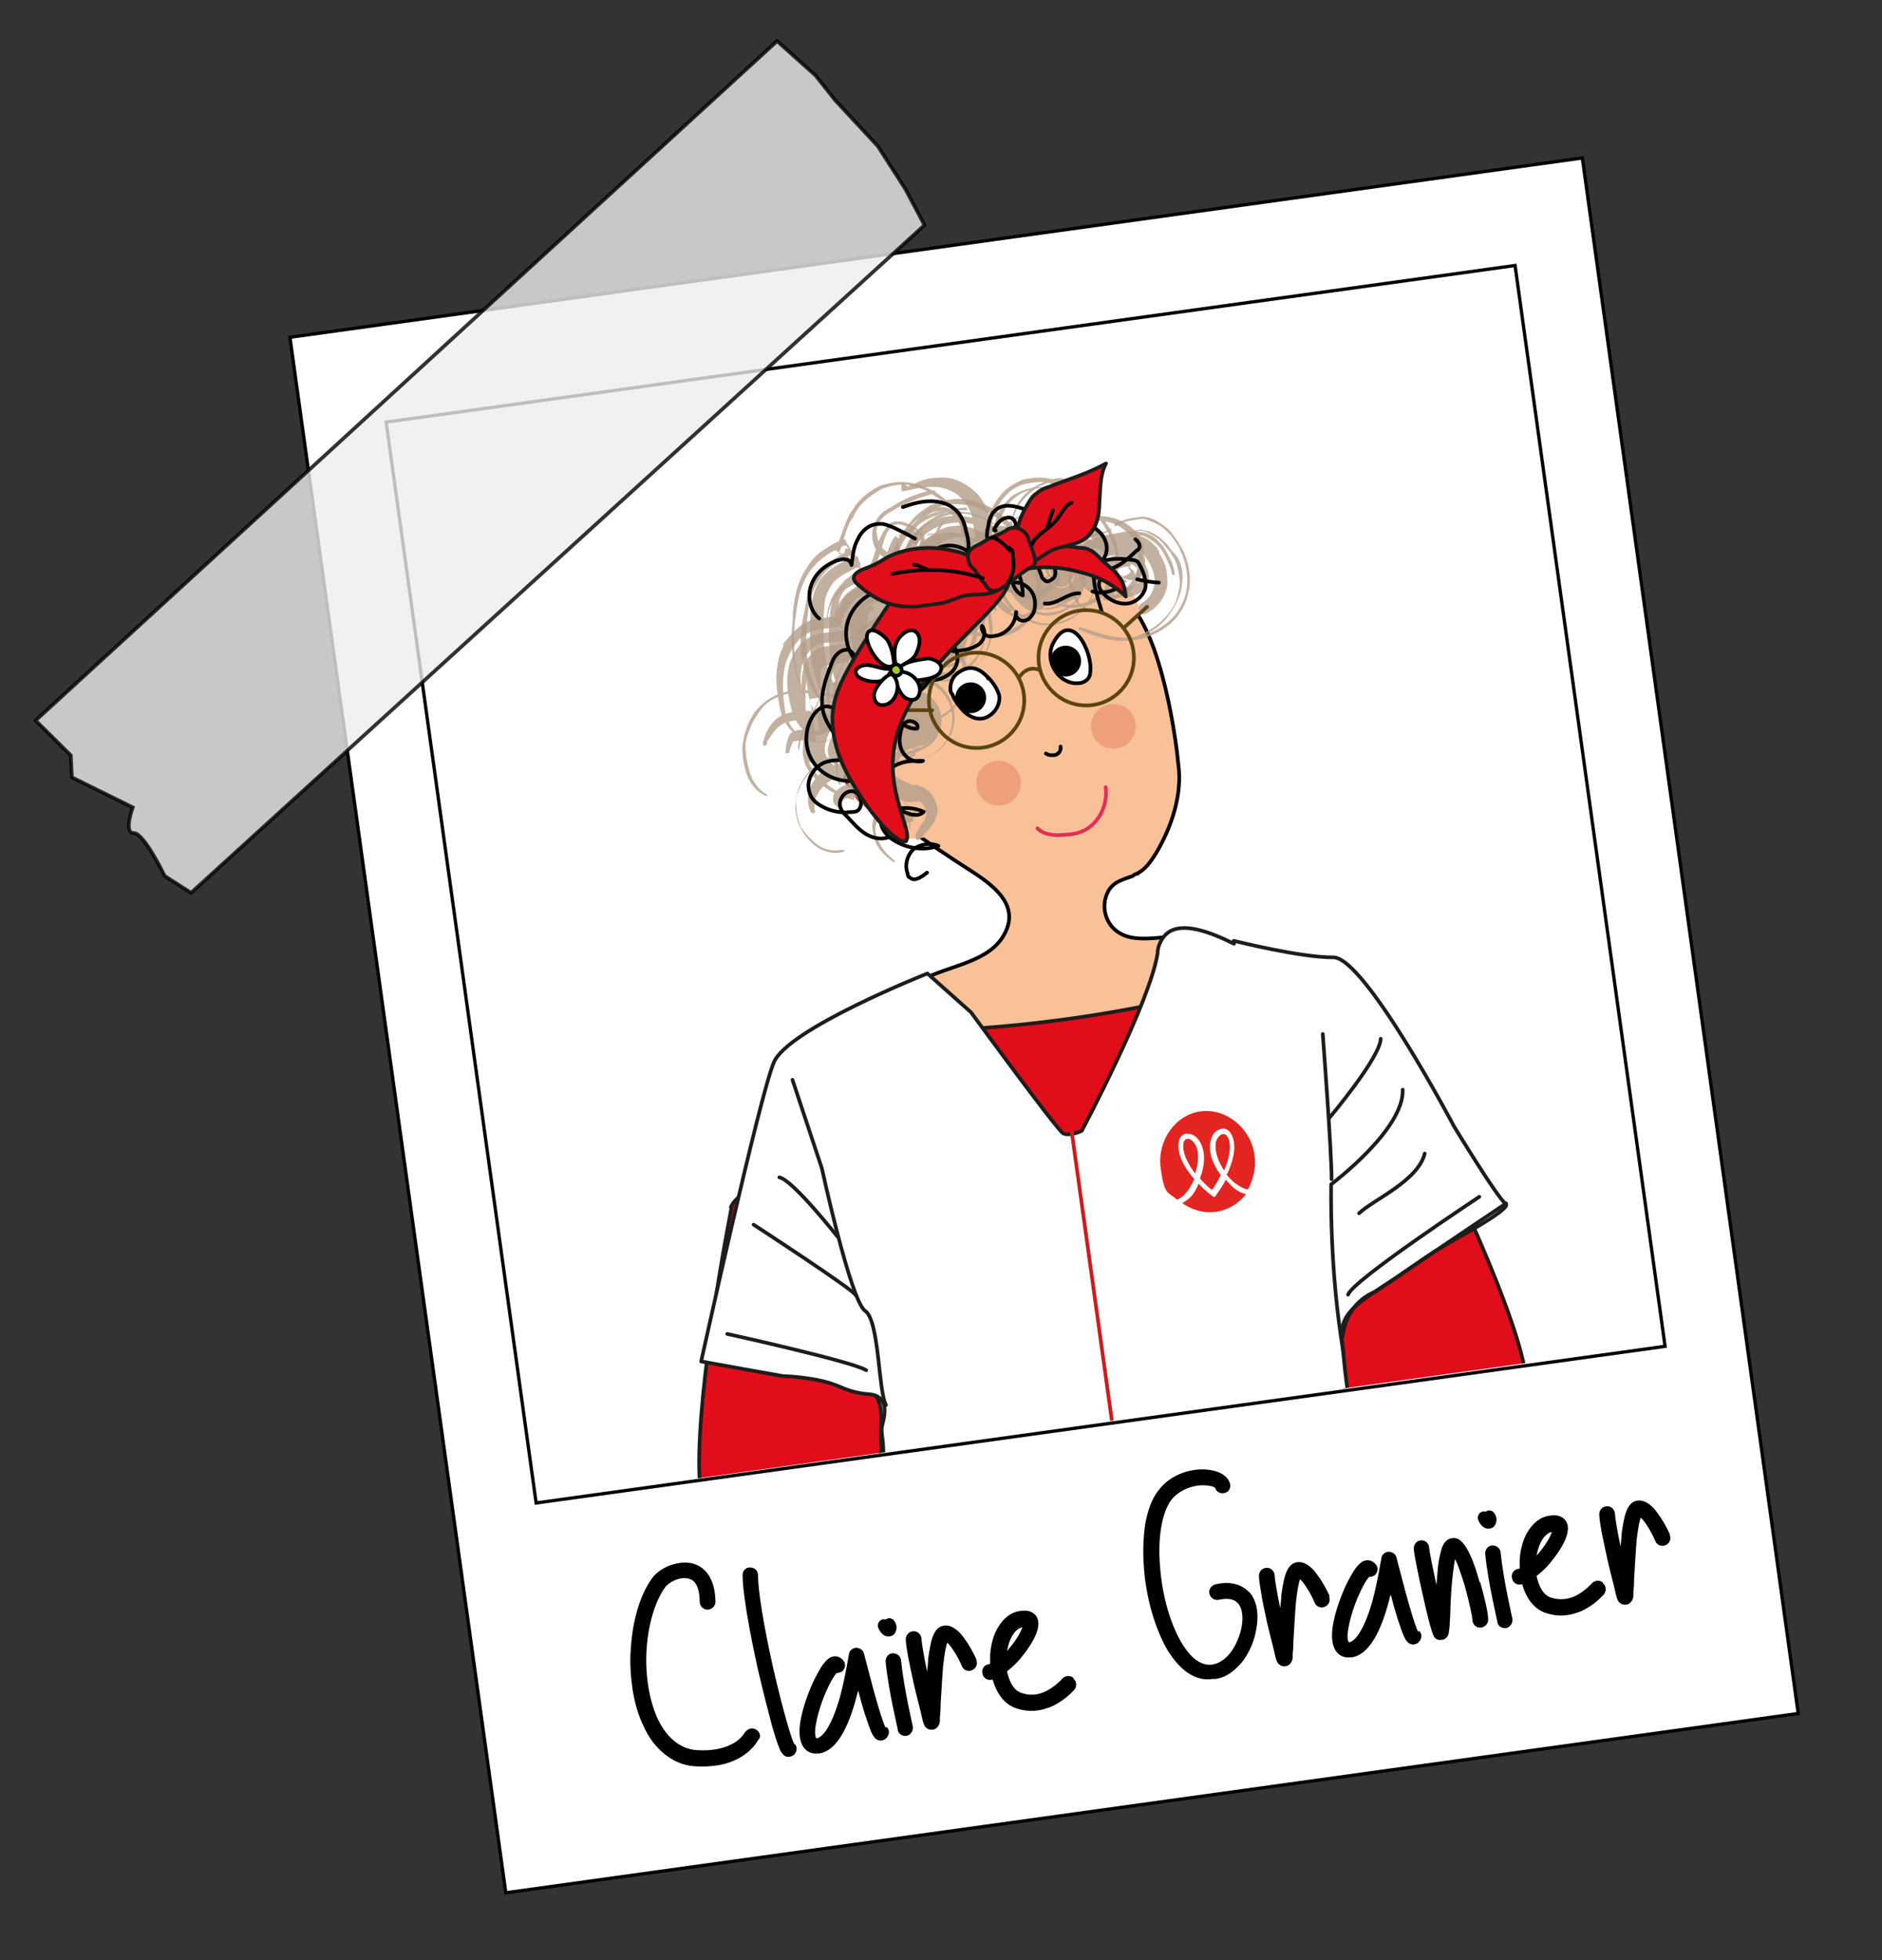
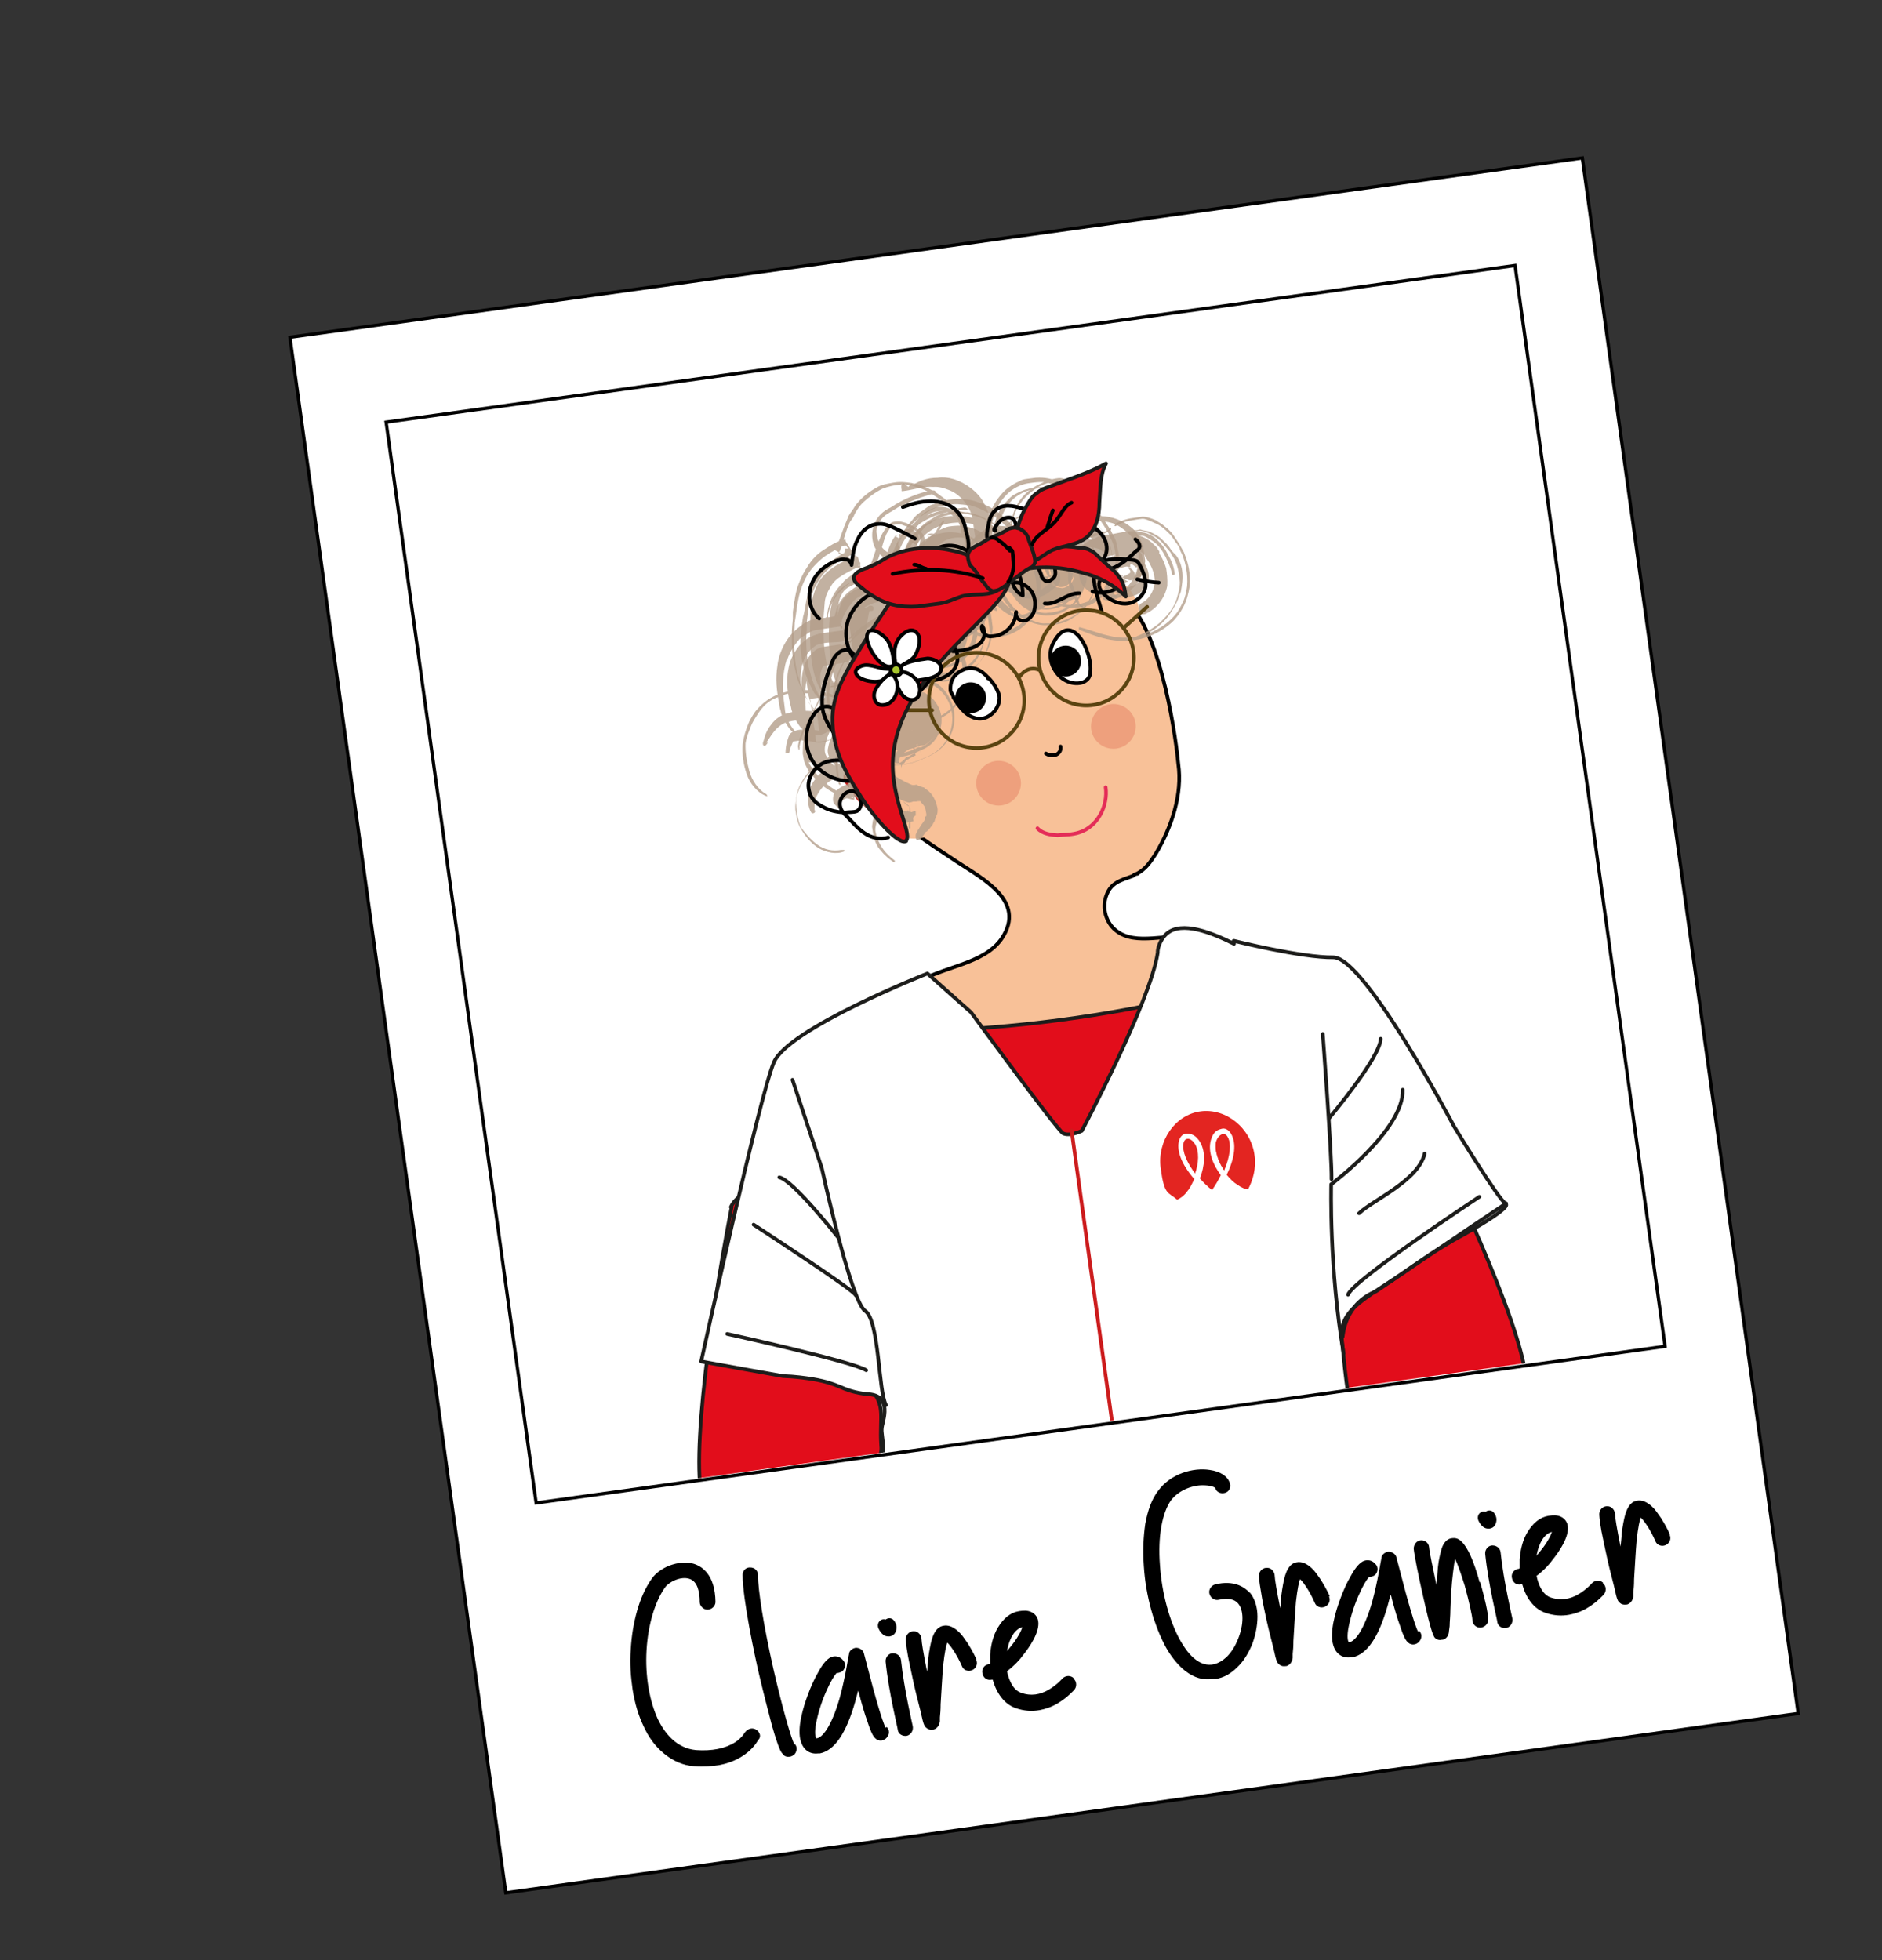
<svg xmlns="http://www.w3.org/2000/svg" id="Calque_1" version="1.1" viewBox="0 0 513.2 534.6">
  <rect x="0" y="0" width="513.2" height="534.6" fill="#333333" stroke="none" />
  <defs>
    <style>
      .st0 {
        fill: #be1e1a;
      }

      .st1, .st2 {
        fill: #f8c198;
      }

      .st1, .st3, .st4, .st5, .st6, .st7, .st8, .st9, .st10, .st11 {
        stroke-linecap: round;
        stroke-linejoin: round;
      }

      .st1, .st4, .st12, .st13, .st5, .st7, .st14 {
        stroke: #000;
      }

      .st15 {
        fill: #b39d8a;
      }

      .st16, .st4, .st6, .st14 {
        fill: #fff;
      }

      .st3, .st17, .st12, .st5, .st8, .st9, .st10 {
        fill: none;
      }

      .st3, .st6, .st11 {
        stroke: #1d1d1b;
      }

      .st12, .st14 {
        stroke-miterlimit: 10;
        stroke-width: .9px;
      }

      .st13 {
        fill: #ededed;
        opacity: .8;
        stroke-miterlimit: 10;
      }

      .st13, .st18 {
        isolation: isolate;
      }

      .st7 {
        fill: #a6c52c;
      }

      .st8 {
        stroke: #e42d58;
      }

      .st18 {
        fill: #e48163;
        opacity: .5;
      }

      .st9 {
        stroke: #cc1c1d;
      }

      .st19 {
        clip-path: url(#clippath);
      }

      .st10 {
        stroke: #5b4411;
      }

      .st20 {
        opacity: .8;
      }

      .st11 {
        fill: #e20d1b;
      }

      .st21 {
        fill: #e32521;
      }
    </style>
    <clipPath id="clippath">
      <polygon class="st17" points="105.4 115.1 413.2 72.2 453.7 366.5 146.3 409.3 105.4 115.1" />
    </clipPath>
  </defs>
  <g id="Calque_1-2">
    <g id="Calque_1-3">
      <g id="Calque_1-4">
        <g id="Calque_1-5">
          <g id="Calque_1-6">
            <g id="Calque_1-7">
              <g>
                <rect class="st14" x="106.9" y="65.3" width="355.8" height="428.3" transform="translate(-35.8 42) rotate(-7.9)" />
                <rect class="st12" x="124.4" y="92.2" width="310.8" height="297.6" transform="translate(-30.6 40.9) rotate(-7.9)" />
              </g>
-               <path class="st13" d="M252.1,61.4L52.1,243.5l-7.2-4.6s-5.6-11.7-8.4-11.7c-2.9.1-.3-7-.3-7l-16.6-8.2-.3-6-9.6-9.5L211.9,11.2l10.5,9.4,5.4,6.8,11.6,12.5,7.5,11.7,5.2,9.8h0Z" />
            </g>
          </g>
        </g>
      </g>
    </g>
  </g>
  <g class="st19">
    <g>
      <path class="st11" d="M199.5,329.2c-6.7,34.7-11.8,75-6.9,82.8,1,1.8,28.1-6.8,30-6.7.9-.1,1.7-.2,2.6-.6,4.4-1.8,8.5-3.7,12.6-6,.9-.5,1.6-1,2.1-1.8.5-.8.5-1.8.4-2.7-.6-8.7,1.9-11.4-4.9-17.4-2.4-2.2,24.7-64.3,20.6-64.1-2.3.1-51.7,5.3-56.7,16.5h.2s0,0,0,0Z" />
      <path class="st11" d="M386.7,302.6c15.9,31.6,31.9,68.9,29.3,77.7-.5,2-28.8,1.1-30.7,1.8-.9.1-1.7.2-2.7.2-4.7-.5-9.2-1.2-13.8-2.3-1-.2-1.8-.5-2.5-1.2-.7-.7-1-1.6-1.1-2.5-1.8-8.6-4.9-10.5,0-18.1,1.7-2.7-41.3-55.1-37.4-56.1,2.2-.5,51.2-9,59,.4h-.2Z" />
      <g>
        <g>
          <g>
            <g>
              <path class="st17" d="M242.1,170.6v.9c.2.4.1,0,.1,0h.6c2.8.7,5.6.5,8.2-.3l-.2-1.1h-.6c-2.8.5-5.7.9-8.4.1h.2s0,.4,0,.4Z" />
              <path class="st17" d="M234.6,195c.2-.5.3-1.2.3-2-1.9,3-2.6,5.9-3.6,8.9-.2,1-.7,2-.9,3.2.4,0,.7-.5,1.1-.5.9-3.2,2-6.4,3.1-9.6Z" />
              <path class="st17" d="M236.6,197.1h0c-.2-1.5.6-2.8,1.6-3.5.9-1.9,1.8-3.5,2.7-5.2.9-1.7,1.9-3.1,2.8-4.6v-.9c-2.3,2.6-6.1,9.5-8.1,14.6-1,2.4-1.6,4.8-2.3,7.2h.8c.6-2.7,1.6-5.1,2.6-7.6h-.2Z" />
              <path class="st0" d="M240.7,200.5c-2.1.3-4-1.4-4.1-3.5-1,2.4-1.8,4.9-2.6,7.5,1.6.4,2.7,1.7,2.8,3.5s-1.4,4-3.6,4.2-.6,0-.8.1c-.4,2.7.1,5.2,2.5,6.9.6.5,1.3,1.2,2,1.8.6.5,1.3,1,2,1.6v-.8c-.3-1.1.1-2.3,1-3-1.3-2.1-2-4.5-2.2-7.2,0-3.1.7-5.9,3.6-7.6.9-.5,1.2-.9,1.5-1.9s.5-2,.8-2.8c-.6.9-1.5,1.4-2.7,1.3h0v-.2Z" />
              <path class="st0" d="M230.1,211c-.2,1.4,0,2.7,1.5,3.8-.1-.9.1-1.9.2-2.7-.6,0-1.2-.6-1.7-.9h0v-.2Z" />
              <path class="st0" d="M243.8,183.6c-.9,1.5-1.9,3.1-2.8,4.6-.9,1.7-1.8,3.5-2.7,5.2.5-.5,1.3-.6,2-.7,2.1-.3,4,1.4,4.2,3.6h0c1.2-3.6,2.8-7.3,4.7-10.6l-1.1.2c-1.7.2-3.4-.9-4-2.5h-.2s0,.2,0,.2Z" />
              <path class="st0" d="M260.7,167.4c-.8.1-1.6.8-2.3,1.1,0,.4.5.9.6,1.5.6-.9,1.3-1.7,1.8-2.5Z" />
              <path class="st0" d="M282.6,140.9c-1.1.2-2.2.7-3.1,1-4.4,1.6-7.7,4.3-9.1,9,0,.4-.6,1-.2,1.4,1.3,1,1.8,2.2,2.8,3.3l4.5-9.3c.1.9-.5,1.8-.4,2.7,1.2-.9,2.2-1.8,3.3-2.4.9-.5,1.8-1,2.7-1.3-.5-.7-1-1.4-1.1-2.3s.2-1.6.5-2.2h.2s0,.2,0,.2Z" />
              <path class="st0" d="M274.7,154.7v-.9c-1.1,1.7-1.2,3.2-.6,5.1.7-.5,1.4-.8,2.2-1.1-.9-.6-1.6-1.7-1.7-2.8h0l.2-.2Z" />
              <path class="st0" d="M287.1,138.9c.8.3,1.6.7,2.1,1.4-.1-.9.3-2.2.5-3.1-.9.7-1.7,1.4-2.6,1.7Z" />
              <path class="st0" d="M262.3,159.7c-1.7.2-3.2-.7-3.8-2.2l.2,1.3c.8,1.6,1.8,3,2.9,4.4,1.3,1.3,1.9,1.3,4.6.1,1.5-.6.5-1.6.7-2.2-.2-1.7-.4-3-1.4-4.2-.4,1.6-1.7,2.7-3.5,2.8h.2Z" />
              <path class="st0" d="M271.3,155.5c-1.7-2.6-3.9-3.5-6.7-2.5.7.7,1.2,1.6,1.1,2.5s0,0,0,.4c1.2,1.4,2,3.2,2.1,5.5.8-2.4.7-4.5.6-6.6,1.3,2.3,1.1,4.8.3,7.6.8-.1,1.1-.5,1.4-.8,3.2-1.8,3.3-2.6,1.3-5.8h0v-.4c0,0-.2,0-.2,0Z" />
              <path class="st0" d="M248.3,159.7c.4,0,.6.3,1,.4.4,0,.9.6,1.2.6,2.4-.3,5-.3,7.9,0-.7-.9-.6-1.8-1.5-2.3-2.5-1.2-5.1-2.2-7.8-2v.4c.2,1.1-.2,2.2-.9,2.8Z" />
              <path class="st16" d="M242.3,171.7c-2.4-.4-3.6.5-4.9,2.4-.3.4-.6.9-.8,1.3.6.3,1.4.6,2.2.5,2.1-.3,3.7-2.1,3.6-4.2h-.2Z" />
              <path class="st16" d="M242.1,170.6c-.6-1.6-2.1-2.8-4-2.7s-.8.1-1.1.2c.9.6,1.9,1.1,2.9,1.5.8.3,1.6.5,2.4.8h-.2s0,.2,0,.2Z" />
              <path class="st16" d="M251.3,171.6c.2,1.7,2.1,3,4,2.7h.4c.9-1.5,2.1-3,3.2-4.5,0-.6-.1-.9-.6-1.5-1.1.5-2.2,1.1-3.4,1.6s-2.5,1.1-3.8,1.5h0l.2.2Z" />
              <path class="st16" d="M254.6,166.5c-2.1.3-3.6,1.8-3.5,3.8,2.4-.3,4.6-1.6,6.7-2.7-.9-.8-1.9-1.3-3.2-1.1Z" />
              <path class="st16" d="M240.2,192.7c-.8.1-1.3.2-2,.7-.6,1.2-1.2,2.5-1.6,3.7.3,2.1,2,3.6,4.1,3.5s2-.7,2.7-1.3c.2-1,.5-1.8,1-2.8h0c-.3-2.1-2.1-3.7-4.2-3.6Z" />
              <path class="st16" d="M287.1,138.9c-1.4.8-2.9,1.4-4.5,2-.3.6-.6,1.4-.5,2.2s.2,1.7,1.1,2.3l1.1-.2c0,.4-.3.6-.7.7.9.6,1.7.9,2.8.8s1.5-.2,2-.7v-.8c0-1.6.4-3.1.6-4.7-.5-.7-1.3-1.2-2.1-1.4h0l.2-.2Z" />
              <path class="st16" d="M245.6,161c.9-.1,1.7-.2,2.2-.9-.6-.3-1.2-.4-1.7-.9.9-.1,1.6.2,2.2.5.6-.9.9-1.7,1-2.8s0,0,0-.4h0c-2.6.4-5.1.7-7.4,1.8.3,1.9,2.1,3,4.1,2.9h-.2s0-.2,0-.2Z" />
              <path class="st16" d="M259.3,155.9c-.5.5-.8,1.1-.9,1.7.8,1.4,2.2,2.2,3.8,2.2,1.7-.2,3.1-1.4,3.5-2.8,0,0,0-.6-.5-.7-2.1-2.6-3.6-2.8-6-.3h.2Z" />
              <path class="st16" d="M264.7,153c-.4,0-.8.1-1.1.5.9.6,1.7,1.5,2.3,2.4v-.4c-.2-.9-.3-1.9-1.2-2.5Z" />
              <path class="st16" d="M278.1,150.6l-1.5.2c-.3.4-.7.7-1,1.1-.5.6-.8,1.1-1.1,1.7v.9c.3,1.1.8,2.2,1.9,2.8l1.1-.2c1.7-.2,3.3-1,4.7-1.8,0-.4.2-1,.2-1.4-.3-2.1-2.1-3.7-4.2-3.6h0l-.2.2Z" />
              <path class="st16" d="M234.9,183.1c-.2-1.1-.7-2.2-1.6-2.9-1.4,2.3-2.7,4.4-3.7,6.8.6,0,1.2.2,1.8.3,2.1-.3,3.7-2.1,3.6-4.2h-.2s0-.2,0-.2Z" />
              <path class="st16" d="M247,178.1c-2.1.3-3.7,2.1-3.6,4.2h0c.5-.6.8-.9,1.2-.9,0,.6.1.8-.4,1,0,0-.3.6-.5.8.6,1.6,2.3,2.6,4,2.5s.8-.1,1.1-.2c.8-1.5,1.5-2.9,2.3-4.4-.3-1.9-2.2-3.3-4.1-3.1Z" />
              <path class="st16" d="M236.8,208c-.2-1.7-1.4-3.1-2.8-3.5-.6,2.4-1.3,4.8-1.5,7.3v.4c0,0,.8-.1.8-.1,2.1-.3,3.7-2.1,3.6-4.2,0,0-.2,0-.2,0Z" />
              <path class="st16" d="M229,208.5c0,.6.2,1.1.4,1.7.1-1.7.5-3.3.9-4.9-.9.7-1.5,1.9-1.5,3.3h.2Z" />
              <path class="st16" d="M232.6,204.3l-1.3.2c-.5,1.8-.8,3.8-1.1,5.5,0,0,0,.4,0,.8.5.5,1.1.8,1.7.9.2-2.5.8-5.1,1.4-7.7h-.6c0,0,0,.3,0,.3Z" />
              <path class="st16" d="M238.7,221.7v.8c1.4,1,2.7,1.8,4.1,2.3.2-1.6-.4-2.6-1.3-3.7-.7-.7-1.2-1.6-1.7-2.5-.8.9-1.3,1.9-1.1,3Z" />
            </g>
            <path class="st1" d="M310.2,238.3c-.4,0-.8.1-1.3.6-3.3,1.2-6.1,1.8-7.3,5.6-1.1,3.2,0,7.1,2.6,9.2,5.6,4.6,14.3.5,21.2,2.2,5,1.2,8.8,5.3,11,9.8,10.8,22.3-2.7,55.3-26.1,63.4-4.6,1.6-9.3,2.4-14,2.9-7.5,1-15.2,1.2-22.6-.7-8.2-2.1-15.6-6.9-22-12.1-11.7-9.5-20.4-19.8-14.9-35.4,2.4-6.5,7.2-11.8,13-15.6,7.2-4.7,18.5-5.1,23.4-12.3,6.8-10.2-5.4-16.3-12.3-20.9-5.9-4-12.2-7.7-17.2-13-8.8-9.3-12.2-23.1-9.2-35.6,3.1-12.3,12.8-22.9,24.9-26.9,10.1-3.3,39.1-3.1,47.2,3.8,10.6,8.9,14.4,41.2,14.7,45,1.2,8.3-1.8,17.2-6,24.3-1.7,2.7-3,4.5-5.3,5.7,0,0,.2,0,.2,0Z" />
            <path class="st2" d="M256.2,226.2s-.4,0-.5.5c-2.1,1.4-4.7,2.2-7.2,2-1.9-.1-2.7-1.4-4-2.5s-3-2.3-4.3-3.4c-2.8-2.5-5.1-5.2-6.6-8.7-2.6-6-3.3-12.6-2.7-19,.9-8.4,4.1-16.3,7.8-23.9,1.2-2.5,2.4-4.8,4.2-6.7,2.6-3.1,6.2-5.1,9.8-6.6,7.8-3.2,16.2-4,24.5-3.4,7.9.2,16.4.6,23.8,2.6,2.2.7,4.6,1.3,6.2,2.8,1.1.8,1.6,2.1,2.4,3.3.5.9,1,2,1,3.1-.3,3.5-5.4,1.3-7.2,1-3.5-.7-7.3-1.3-10.8-1.8-7-.8-14.1-.9-21.2-.5-6.1.5-12.8,1.8-16.4,6.7-1.6,2.1-2.2,4.9-2.8,7.3-1.5,6-3.1,12.1-3,18.3.3,7.5,2.8,15.7,6.9,21.9,0,.4.5.7.5,1.1l.3,2.3c.2,1.1.3,2.4-.5,3.5s-.3.4-.7.7h.4c0,0,0-.4,0-.4Z" />
            <g>
              <g class="st20">
                <path class="st15" d="M251.1,149.3c-.8.1-1.3.6-2,1-.4,0-.8.1-.7.5h.9c.5-.6,1-1.2,1.3-1.8s.2-1,.4-1.6l-.2-1.3s0-.6-.5-.7c0,0,0-.4-.5-.5-.6-.5-1-.6-1.3-.8l-1.1.2s-.6,0-1.1.7c-.3.4-.8,1.1-1.1,1.9s-.4,1.6,0,2.3c.1.8.2,1.1.6,1.3q0,.4,0,0c-.4-.3-.6-.3,0,0h.9c0-.1,1.5-.3,1.5-.3.9-.1,1.1-.7,1.1-.7h-.4c0,0-.3.7-.3.9,0,.4-.5.8-.8,1.5-.6,1.2-1.1,3.2-2.1,5.3h0c.1.8.2,1.5-.5,2.2-.3.4-.8,1.3-1.6,2.1s-1.9,1.6-2.8,2.1c-1.6.8-2.2.7-2.9,1-1.3.6-2,.9-2.2,1.1h0l-.3.8c0-.6.5-.8.5-.8,0,0,.6,0,1.1-.5.4,0,.9-.1,1.2.4,0,.4.1.9-.4,1h-.6c0,0,0-.3,0-.3,0,0-.3.8-.5,2.2-.5,3.1-.9,5.9-1.9,8.1l.5,3.8c.2,1.1.8,1.8,1.1,2.2,0,0,.6.3,1.4.4h.6c0,0-.4,0-.4,0-.4,0-.8-.5-1.6-.4l-1.3.2c-.6,0-.9.1-1.5.6-.9.5-1.6,1.2-2.2,2.2-.3.6-.6,1.2-.7,2.2.1.8-.1,1.7.4,2.6l4.2,5c.6.3,1.2.6,1.6.5l1.1-.2,1.1-.2s0,.6-.4,1.2c-.3.8-.7,1.6-1,2.4-.7,1.6-1.1,3-1.3,4.2v.9c.1,0,.2.6.2.6,0,0,.8-.1.9-1.7l-.2-1.3c0-.4-.4,0-.4,0-.1,1.7-.8,2.4-1,2.4v-.4c0,0-.2-.9-.2-.9-.2-1.3.4-2.9.9-4.5.3-.8.5-1.8,1-2.6.3-.8.6-1.4.5-1.8v-.4q0,0-.4,0s-.8-.3-1.5-.8l-3-3.6c-.1-.8-.2-1.5,0-2.1,0-.6.4-1.2.8-1.5.5-.6,1.2-1.1,1.9-1.4l1.7-.2h.6c0,0-.8,0-.8,0-.4,0-.6-.3-.8-.5-.6,0-1-.4-1.4-.6s-.6-.5-1.1-1c-.7-1.1-1.3-2.5-1.5-4.2l-.7-5.1c-.1-.9-.3-1.9,0-2.7-.6,2.6-1.2,5.3-1.3,8.3,0,.4.5.7.7,1.2.2,1.3.7,2.4,1.4,3.3h0c.4,0,.8-.1,1,.4.5.9,1.2,1.4,2.2,2,0,0,.6.3.8.5l.6.3-1.3.2c-.4,0-.7.5-1,.9-.3.4-.6,1.2-.3,2.2l1.9,2.4h0s-.4,0-.7.7c-.3.4-1,1.3-1.8,2.5-1.4,2.5-2.8,4.6-3.7,6.8-.4,1-.7,2-.5,2v-.6c0,0,.3,0,.3,0,1.1,1.2,2.7,1.7,4.3,1.7,3.5,0,6.2,2.8,6.1,6.3-.1,3.3-2.7,5.7-5.7,6l-1.3.2c-2.1.3-3.6.5-3.9,1.3-.4,0-.3.6-.3.6h0v.8c.3,0,.3.4.2.6h-.9c-.7-.7-1.2-1.2-1.4-1.6s-.2-1.3,0-2.1c.7-1.6,3-3.1,5.9-3.3h.4c1.3-.2,2.3-1.3,2.2-2.5s-1.1-2.2-2.2-2.2h-.8c-2-.2-3.8-.9-5.5-2.2,1.2,1.8,2.9,3.2,4.7,4.5.4,0,.8-.1,1,.2h0c-2.9,0-5.8.8-7.9,2.6-1,.9-1.8,2-2.4,3.2s-.6,2.6-.6,3.9h.2s.1.7-.5.8-.6-.3-.9-.8c-.6-1.5-.8-3.2-.3-5,.3-1.8,1.5-3.3,2.6-4.6,2.5-2.5,6.2-3.6,9.5-3.8l-.5,6c-3.5-.3-7-1.7-9.6-4.4-.7-.7-1.4-1.5-2.1-2.8-.6-1.3-1-2.7-.7-3.9,0-1.3.3-2.3.7-3.2.2-1,.5-1.6,1-2.4,1.3-3.1,3.1-5.6,4.7-7.9.8-1.3,1.9-3,4-4.4,1.1-.7,2.3-1.3,3.8-1.5s3.2-.4,4.9.7c1.4.6,2.2,1.8,2.5,3.1h0c.2,1.5.4,2.8-.4,3.9-.4,1-1.1,1.7-1.8,2.2-.7.5-1.6,1-2.5,1.1l-2.1.3c-1.1.2-1.8-.3-2.4-.6-.4,0-.8-.3-1.2-.6-1.6-.7-3.5-1.8-5.1-3.5-1.6-1.9-2.4-3.7-3.1-5.5s-.9-3.5-1.3-5c-.4-2.6-.5-5.1-.5-7.6-.2-1.1,0-2.5,0-3.7,0-1.2,0-2.5.4-4.1.4-1.6.9-3.4,2-5.3,1.3-1.9,2.8-3.1,4.2-4s2.7-1.5,3.6-2h.6c0,0,.5.4.7.8q0,.4.5.5t0,0l-.6-.5s-.4-.3-.8-.5h0s.5-.6.8-.9l1.1-.2c.4,0,.6.5.7,1.1s.2,1.1-.2,1.6c0,.3,0,.4-.3.4l-1.1.5c-.9.5-2,1-3.2,1.8-1.1.7-2.3,1.7-3,3.1-.8,1.3-1.4,2.7-1.5,4.1s-.2,2.5-.3,3.7,0,2.3,0,3.5c0,2.3,0,4.6.4,7s.6,4.1,1.6,6.3c.5,1.1,1,2,2,3,.9.8,1.7,1.5,2.8,2.1-1.5-.9-2.8-2.3-3.4-3.9-.8-1.6-1-3.1-1.1-4.8-1.2-4.6-1-9.7-.5-14.3.2-1.4.5-3,1.3-4.4s2-2.4,3.2-3.1,2.5-1.3,3.8-1.9c.6,0,1.2-.7,1.5-1.4.5-.6.8-1.3,1.1-1.9,1.2-2.7,1.7-5.4,2.9-7.9.6-1.2,1.4-2.5,2.4-3.4.5-.5,1.2-.7,2-.7.8-.1,1.6.2,2.4.4,1.4.6,2.7,1.2,4,2.3.7.7,1.2,1.4,1.1,2.5.2,1.1-.3,2.2-.9,3-1.3,1.7-3.1,2.5-5,2.8s-4.4,0-6.4-2.2c-1.1-1-1.7-2.5-1.9-4s0-3.3,1-5.1c1.1-1.9,2.7-2.9,3.8-3.4l2.1-1.3c2.7-1.5,5.6-2.7,8.9-3.4.6,0,1.1-.2,1.4.2,0,.4,0,.6-.7.7-3.2.8-6.1,2-8.6,3.3-.8.1-1.2.7-2,1-.5.5-1.6.8-2.8,1.9-.5.5-1.2,1.3-1.5,1.9-.3.8-.5,1.6-.5,2.2.2,1.3.4,2.6,1.1,3.7,1.5,2.3,3.6,2.8,5.3,2.5s3.3-.8,4.3-2.1c.5-.6.8-1.5.8-2.2-.1-.8-.2-1.5-.8-1.8-.9-1-2.1-1.4-3.3-1.8-.6-.3-1.2-.4-1.8-.3l-1.1.2c-.5.5-1.2,1.3-1.8,2.5-1,2.3-1.4,4.8-2.6,7.8-.3.8-.6,1.4-1,2.3-.3.4-.6.9-1,1.3-.5.5-.9.7-1.4,1-.9.5-1.4.8-2,1-.8.1-1.3.6-1.8.8-1.1.5-1.9,1.2-2.4,2.3-.6,1-.8,2.2-1,3.6.1.8-.2,1.6-.3,2.3.4-1.2.8-2.6,1.2-3.6.4-1,1.1-1.9,1.6-2.1.3-.4,1-.9,1.9-1.4s1.8-.8,3.3-1.4c.4,0,.8-.1,1.2-.7.6,0,1-.9,1.3-1.3.8-1.1,1.1-1.7,1.4-2.3.8-1.3,1.2-2.7,1.6-3.9.8-2.4,1.5-4.1,2.5-5.3,0,0,.3-.4.4,0h-.4c-.6.1,0,0,.4.4.6.3.9.6,1.1.8h0l-.2-1.1c0-.4.3-.6.5-.6h-.8c0,.5,0,.1,0,.5,0,0,0,.4-.3.4h0c.8-.1,1.6-.6,2.4-.7s1.7-.2,2,.5c0,.6-.2,1.2-.9,1.5l2.5,1.4-.3.4ZM228.5,196.8c.5-1.6,1.5-3.3,2.2-4.7-1.9,2.8-3.8,5.7-5.1,9-.5,1.6-1.2,3.6-.2,5.2.3.9,1,1.4,1.6,2.1.7.7,1.3,1.2,2.1,1.6-.9-.8-1.8-1.7-2.5-2.7-.7-1.1-1.1-2.2-.8-3.3.2-1.2.6-2.4,1.2-3.4.6-1.2,1-2.3,1.7-3.3v-.4c0,0-.2,0-.2,0Z" />
                <path class="st15" d="M218,203.9c.3-2.3,1-4,1.6-5.2.6-1.2,1-2.3,1.7-3.3,1.1-2.1,2.1-3.9,2.7-5.7v-.4c0,0-.4,0-.4.4-.5,1.8-1.6,3.7-2.7,5.7-.6,1-1.1,2.1-1.7,3.1-.6,1.2-1.3,2.9-1.6,5l.2,1.1s.2,0,.3-.8Z" />
                <path class="st15" d="M224.6,187c.8-1.5,2-3.7,4.9-5.9,1.6-1,3.2-1.8,5.4-2.3,2.3-.3,5-.3,7.6.9,2.8,1.1,4.7,3.6,5.5,6.3v.6c.8,2.2.7,4.5,0,6.3s-1.5,3.1-2.5,4.2-2.1,1.8-3.5,2.6c-.8.1-1.5.6-2.2.9l-1.9.3c-2.3.3-3.9-.2-4.9-.5-.6,0-1-.2-1.2-.4l-.8-.3c-1.8-.7-4.1-1.5-6-3.2-1.1-.8-2.2-1.8-3.1-3-.2-.4-.5-.5-.7-.9,0-.4-.5-.5-.5-.9-.3-.5-.7-1.2-1-1.8-1.1-2.3-1.7-4.2-2.2-6-.9-3.7-.9-6.8-1-9.7,0-1.5.2-2.9.2-4.3l.3-2,.3-2.2c.3-1.8.6-4.1,1.9-7,.6-1.4,1.5-2.9,2.7-4.2s2.2-2.2,3.2-2.9c2.1-1.4,3.9-2.3,5-2.8h.8c0-.1,0,.3,0,.3l.5.5c.5.9,1,1.6,1.5,2.3,0,.6.5.9.7,1.2.9,1.2,1.2,1.4.7,1.1,0-.4-.4-.3-1.1-.8l-1-.6c-.4-.3-1-.6-1.5-.8l-2.1-1.1h0l.3-.4s.3-.6.4-1c.3-.8.7-2.2,1.2-3.8s.5-1.6,1-2.6c0-.4.4-1,.8-1.5s.5-.8.8-1.5c.6-1,1.2-2.1,2.4-3.2s2.9-2.5,5.1-3.6c1.5-.6,3.3-1,4.8-1.1,1.5-.2,3.1.1,4.3.6,2.4.6,3.9,1.6,5.1,2.4s2.7,1.7,4.5,3.6c.9.8,1.6,2.1,2.4,3.7s1.3,3.7,1.4,5.8c.2,1.3,0,2.3.2,1.7.3-.6.5-2.2.2-3.9s-1.1-4.1-1.9-5.5-1.7-2.5-2.6-3.3c-.9-.8-1.6-1.5-2.4-2-.4-.3-.6-.5-1.1-.8l-1-.6c-1.5-.8-3.3-1.7-6.1-2.2-1.4-.2-2.9-.4-4.6-.1s-3.4.5-4.8,1.4c-2.9,1.6-4.5,3.3-5.7,4.8-.5.8-.9,1.5-1.4,2.1l-.5.8-.4,1c-1.2,2.7-1.8,4.9-2.4,6.3-.3.8-.4,1.2-.7,1.6,0,0-.1.1-.3.4h0l1.5.8,2.5,1.4c2.5,1.6,3.2,2.2,3,1.9h0v-.6c-.1-.2-.6-.7-1-1.2,0-.4-1-1.6-1.7-2.6l-1.3-2.1v-.4h-1c0,.1-1.5.7-1.5.7-1.1.5-2.3,1.3-3.7,2.2s-3.1,2.5-4.3,4.6c-1.3,1.9-2.1,3.9-2.7,5.6-.5,1.8-.7,3.2-.9,4.4l-.3,2.2v1.9c-.1,1.3-.3,2.7-.3,4.3,0,2.9,0,6.1,1,9.8.3,1.9,1.1,3.9,2.2,6,0,.6.5,1.1,1,1.8l.5.9c0,.4.5.7.7.9.9,1.2,2,2.2,3.1,3,2.1,1.6,4.2,2.7,6.2,3.4l.8.3s.6.3,1.2.4c1,.2,2.8.6,5.1.4l1.9-.3c.8-.1,1.7-.2,2.2-.9,1.5-.6,2.5-1.5,3.7-2.6,1-1.1,1.9-2.6,2.7-4.4.7-1.8.9-4.4.2-6.8v-.6c-.9-3.2-3.2-5.5-5.8-6.7-2.9-1.3-5.9-1.3-8.2-.8-2.3.3-4.2,1.4-5.8,2.5-3.1,2.4-4.3,4.6-4.9,6.1v.4c0,0,.4,0,.6-.5l.2,1.1v.2Z" />
                <path class="st15" d="M230.7,149.1c-.3.8-.4,1.4-.5,1.8v.4c0,0-.3.4-.3.4h0l.8.5,1.2.6c.4,0,.6.5,1,.6l.8.5s.4.3.6.5l.4.3v.4h0v-.4c0,0-.1-.4-.1-.4l-.5-.7c0-.4,0-.6-.5-.9-.5-.5-.7-1.1-1-1.8l-.5-.9h-.4c-.7.5-1.8.9-2.9,1.6-1.2.7-2.6,1.7-4,3.1-1.5,1.4-2.8,3.5-3.7,5.3-.7,1.8-1.2,3.4-1.4,4.8-.2,1.2-.4,2.4-.7,3.4-.7,4.3-1.3,8.8.3,14.4.5,1.9,1.3,3.7,2.3,5.6.3.5.5,1.1,1,1.4.3.5.7,1.1,1.2,1.6.9,1,1.8,2.1,2.9,2.9,1.9,1.5,4,2.5,5.8,3.2l.6.3.8.3c.8.3,1.8.5,3.7.6l3.2-.4c1.3-.2,2.3-1.1,3.2-2,1-.9,1.8-2,2.4-3.4.8-1.5,1-3.8.4-5.6h0c-.7-2.6-2.4-4.5-4.6-5.5-.8-.5-1.6-.7-2.4-.8-.6,0-1.2-.2-1.3.2,0,0,.4.3,1,.4,1,.2,1.8.5,2.8,1h0c2.3,1,3.7,3.1,4.2,5.2s.2,4.4-.5,5.8-1.8,2.5-2.6,3.2c-1.1.7-2.3,1.5-3.6,1.7l-2.8.4c-1.6-.2-2.6-.6-3.2-.7-.4,0-1-.4-1.4-.6-2-.9-4.1-2.1-6.1-3.9-2.2-2.2-3.3-4.3-4.1-6.3-.9-2-1.3-3.9-1.8-5.7-.5-3.6-.7-6.6-.4-9.7v-2.1c0,0,.3-2.3.3-2.3.1-1.7.6-4.1,1.7-6.8.6-1.2,1.5-2.7,2.5-4,1-1.1,2-2,3.1-2.7,1.9-1.4,3.6-2,4.6-2.6h.4c0,0,.7,1.2.7,1.2l1,1.8.7,1.1.5.5h0s0-.4-.4-.3l-.4-.3-.4-.3-1.3-.8c-3.1-1.7-1.9-1.1-2.1-1.4,0-.4.3-.6.4-1.2,0-.4.2-1,.4-1.6v-.4c0,0-.4,0-.4,0h-.8c0,.1,0,0,0,0Z" />
                <path class="st15" d="M237.2,177.8l.4,3c.1.8.6,1.3.2,1.1h.8c0-.1.4-.2.4-.2l-1-.2c-.6,0-1.2-.2-2.1,0l-1.9.3c-.6,0-1.1.5-1.4.8-.9.7-1.7,1.4-2.5,2.8-.8,1.3-1.1,3.4-.6,5.5l4.8,5.9c.9.6,1.8.7,2.6.8l1.7-.2,1.1-.2s.4,0,.6.3h0l-2.1.3-1.9.3c-.8.1-1.8-.3-2.8-1l-5.1-6.4c-.5-2.2,0-4.4.7-5.9s1.6-2.3,2.6-3.1c.6,0,1.1-.7,1.6-.8h.9c0-.1.9-.3.9-.3.9-.1,1.7-.2,2.3,0,1.2.2,1.4.4,1.2.4h-.4c-.6.1-.6-.2-.4.1,0,.4,0,0-.1-.8l-.4-2.8c0-.4,0-.6-.5-.5s-.4,0-.5.5h.2s.4.3.4.3Z" />
                <path class="st15" d="M221.4,207.8c-.3-.9-.7-2-.6-3-.1-.9.1-1.9.2-2.7.4-1.6,1-2.8,1.4-3.8,1.1-2.1,2.1-3.9,3.2-5.6l1.8-2.5c.5-.8,1.1-1.7,2.1-2.8.5-.5,1-1.1,1.7-1.6s1.4-1.2,2.3-1.5c1.6-.8,3.9-1.3,6.2-.9.4,0,.8.3,1.2.6l.6.3c1.2.6,2.2,2,2.4,3.3.8,8.5-7.5,8.3-8.6,7.5-1-.2-1.2-.4-1.8-.7-.6-.3-1-.6-1.7-.9-1-.6-2.1-1.4-3.2-2.4-.5-.5-.9-1-1.4-1.7-.5-.5-.7-1.2-1.2-1.8-.3-.7-.7-1.2-1.1-1-.4,0-.3.8.2,1.5s.8,1.4,1.3,2.1c.5.7,1.2,1.4,1.6,1.9,1.1,1.2,2.4,2,3.6,2.8h0c-1-.6-2.3-1.2-3.4-2.2-.6-.5-1.1-1-1.6-1.5s-.9-1.2-1.4-1.9c-1.5-2.5-2.2-4.7-2.7-6.9-1-4.1-1.1-7.7-.8-11.4,0-.4-.1-.8-.3-.7s-.4,0-.5.6c0,3.7-.1,7.5.9,12,.5,2.2,1.4,4.8,3.3,7.4,2.1,2.8,4.9,4.5,7.1,5.5,0,0,.6.5,1,.6.4,0,.8.3,1.6.5.8.3,2.2.5,3.9.2l1.3-.2c.6,0,1.1-.2,1.5-.6.9-.5,1.8-1,2.4-1.9s1.5-1.7,1.9-3.1.5-3.1.1-4.6h0c-.3-2.4-2.1-4.1-4-5-1.6-.7-3.6-1-5.1-.8s-2.8.4-4.1,1c-1.1.5-2.3,1.3-3.2,2s-1.5,1.6-2,2.2c-.5.6-1,1.3-1.3,1.9l-.9,1.5c-.6,1-1.2,2.1-1.9,3.1-.9,1.7-2,3.5-3.1,5.6-.4,1-1,2.4-1.3,4.2,0,1-.1,1.9-.1,3.1.2,1.1.3,2.3.8,3.2.9,2,2,3,2.9,4,.9,1,2,1.8,3,2.5,2.1,1.4,4.8,2.4,7.3,3l1-13.4c-1.1.2-2.3,0-3.4.5-2.3.3-4.7,1-6.8,2.5-2.3,1.5-4.1,3.5-5.3,5.9-.6,1-1,2.3-1.2,3.4-.2,1.2-.4,2.6-.3,3.7.3,2.3.7,3.9,1.5,5.2,1,1.8,2.6,3.9,4.8,5.3,2.1,1.2,4.9,1.8,7,.9q.2,0,0-.4h-.8c-2.3.4-4.6,0-6.6-1.5s-3.3-3.2-4.5-4.8c-.6-1.6-1.1-3.5-1.2-6-.2-1.1.2-2.7.6-3.7.4-1.2,1-2.3,1.7-3.3,1.3-1.9,3.2-3.5,5.1-4.7,2-1,4-1.7,6-2.2,1.1-.2,2.1,0,3.1.1l-1,11.9c-2.6-.8-4.9-2-6.8-3.5-.9-.8-2-1.6-2.7-2.5-.7-.9-1.8-2.1-2.6-3.7h.8c0-.1-.2,0-.2,0Z" />
              </g>
              <g class="st20">
                <path class="st15" d="M251.5,171.4l.4,2.8.4,3.2.4,2.6c0,.6.5.7,0,0s-.5-.7-1.7-.9h-.9c-.4.2-.8.2-1.3.3s-.9.5-1.4,1.2c-.5.5-1,1.3-1.2,2.3,0,.6-.2,1.2-.1,1.7l.2,1.3c0,.6.5.7,0,.6,0-.4-.1-.8-.5-.9,0-.4-.5-.5-.7-.9,0,0,0-.4-.4-.3v-.4h0c0,.4.1.8.9,1l2.1-.3c.6,0,.7-.5.9-.5h-.9c-1.5.7-2.5,1.6-3.1,2.7.5-.6,1.3-1.3,2.4-1.9.4,0,.8-.1,1,.4v.9c-.9.7-1.6,1.6-2.1,2-.5.6-.8,1.3-1.4,2.1,0,.4.4.3.8.3s.5-.5,0-.6l4.7,13c-1.4.8-2.9,1.6-3.7,2.4-.5.5-.8.9-1,1.3s-.3.8-.2,1c0,.6.5,1.1,1,.6.4,0,.7-.5.8-.9.3-.4.5-.8.6-1h-.4c-.5.7-1.2,1.4-2.1,1.7-.8.1-1.4-.4-1.3-1.2,0-.4-.1-.9.4-1.4s.6-1,1.1-1.5c1-1.1,2.4-2.1,4-2.9l-3.1-8.8c-.3.6-1.6,1-2.6.4-1-.2-1.9-1.5-2.3-2.9l-.2-1.5c-.8,1.5-.9,3.4,0,5,.4,0,.6,0,.8.3.6.5,1.4.6,2,.7h0c0-.6.5-.8.7-.7l1.9-.3,2.5,6.6c-1.3.2-2.4.9-3.4,1.4h0c-1.2.7-2.3,1.7-3.1,2.5s-1.3,1.9-1.4,2.7l.3,1.9c0,.6.7,1.2,1.4,1.9s1.7,1.5,2.8,2.1c.6.3,1,.6,1.7.9s1.2.6,1.6.7h.6c.4-.1.6-.2,1,.2.4,0,.8.3,1.2.4,0,0,.4,0,.6.3h0s.1.1.4.3c.8.5,1.5,1.3,2,2.2s.8,1.8,1,2.7,0,2.1-.3,2.3c0,.4-.3.8-.4,1.2,0,0,0,.4-.3.6h0l-.3.6-.3.4h0l-.3.4-.3.4-.7.7c-.4,0-.5.5-.8.9-.8.9-1.1,1.5-.8,1.3h-.4c0,0-.4.1-.4.1-.6,0-.6-.5-.6-1.3,0-.4.3-.8.6-1.4.3-.4.5-.8,1.1-1.7l.3-.4s.3-.4.6-.9v-.4c0,0-.1-.4.3-.4,0,0,0-.2,0-.6l-.2-1.1c-.1-.8-.6-1.5-1.3-2.1,0,0,0-.4-.4-.3h-.4c0,0-.4.1-.4.1h-.9c-.4.2-.8.2-1.1.3-1-.2-2.2-.7-3.3-1.3-1.5-.8-2.7-1.7-4.1-2.9.8,1.4,1.6,3,2.6,4.6,1,.6,2.1,1.2,3.1,1.7.6.3,1,.4,1.6.5h.8c0-.1,1.1-.3,1.1-.3v.6h0v.4c.1.4,0,0-.3.4l-.7.7-1.4,1.2c-.9.7-1.7,1.6-2.3,2.4h.4c0,.3-.5.6-.9.5-.4,0-.5-.5-.1-.9.5-2,1.8-3.7,2.9-5.2l.3-.4h0v.4c.4,0,.7.3.9.5l.4.3s.4,0,0,0h0v.6h0c0,.6-.1-.9.2,1.3l-1.1.2c-1.4-.2-2.4-.6-3.2-.9-1.8-.7-3.7-1.6-5.4-2.9s-3.5-2.8-4.7-4.9c-1.3-2.1-2.2-4.9-1.9-7.8.4-2.9,1.6-5.4,3.2-7.4s3.8-3.4,5.7-4.4,4-1.9,5.8-2.5c2.6-.9,5.6.4,6.6,2.9s-.2,5.4-2.8,6.3h-.4c-5.1,2.3-11,.8-14.5-3.5-1.9-2.4-2.9-5.4-3.1-8.2-.2-1.3,0-2.7.4-4.1s.8-2.6,1.4-3.8c1.2-2.3,2.9-4.2,4.8-5.7.9-.7,1.9-1.4,3-2,.6,0,1.1-.7,2.2-1.1.9-.1,2.6-.7,4.3-.6,2,.3,2.8,1.1,3.1,1.7.5.5.2,1.1.2,1.3-.3.4-.7.5-1.3.2-.6,0-1.4-.4-2.6-.6l-2.6.4c-.8.1-1.1.5-1.6.8-.9.5-1.6,1.2-2.5,1.7-1.5,1.4-2.9,2.9-3.8,4.7-2,3.7-2.1,8.5.7,12.2,2.4,3.3,6.8,4.4,10.2,3-2.7,1-6-.1-7.6-2-1.7-1.1-2.7-3.1-3.2-4.9-.3-2.1-.2-4,.7-5.9,1-2.3,2.7-3.8,4.5-5.2.9-.7,1.9-1.2,2.9-1.6l1.5-.2c.6,0,1,.2,1.4.6,1.7,1.3,3.3,2.8,4.3,4.6,0,.6.5.9.6,1.5s-.2,1-.8,1.5c-.9.7-2.2,1.1-3.3.8-1.2-.2-2.4-.8-3.3-1.7-.9-.8-1.6-1.9-2.1-3s-.9-2.2-1.4-3.3c-.2-1.1-.7-2.2-1-3.3l-.5-3.4-.2-1.7-.3-1.9c-.2-1.3.2-2.9.9-4.7.7-1.6,2-3.9,4.4-5.4.9-.7,2-.9,2.6-.7v.4c0,0-.5.5-.8.7-1.2.7-2.3,1.5-2.9,2.3-.8.9-1.3,1.7-1.8,2.5-.7,1.6-1.1,3.2-1.1,4.6l.3,1.9.7,5.1c.3,2.3,1.2,4.3,2,6.2.5,1.1,1.2,1.9,1.9,2.6.9.6,1.7,1.1,2.7,1.2.9-.1,1.7-.2,2-.7v-.4h0c-1-1.4-2.5-2.9-3.8-3.9l-.4-.3h-.4c-.8.2-1.8.9-2.5,1.6-1.6,1.2-3.1,2.5-4,4.4-.3.4-.4,1-.6,1.4.9-1.7,2.3-2.8,3.8-3.4,1-1.1,2.4-1.9,3.7-2.4,0,0,.4,0,0,0h-.9q0,.1.5.6s.5.5.7.7c.5.5.9,1,1.2,1.8,0,0,.1.8.5.9h0l-.2-1.3c-.1-.9.4-1.4.7-1.6h.4c0,0,.4-.1.4-.1.4,0,.6,0,.4,0h0l-.5-.5c0-.6-.6-1.6-.8-3s-.4-2.6-.2-4c-.2-1.3.4-2.7.6-3.7,0-.6.6-.9,1.3-.6.6.3.9.8.9,1.2l-.9-2h-.6ZM236,204.8c.2-1.4.8-2.8,1.6-3.9-1.8,2-3.2,4.9-2.8,7.7.4,2.8,2.1,5.1,4,6.9-1.2-1.6-2.2-3.2-2.8-5-.6-1.8-.5-3.8,0-5.6h0v-.2Z" />
                <path class="st15" d="M229.1,213.5c-.7-2.6-.8-5.5-.6-8.2.4-2.7,1.4-5.2,2.4-7.4v-.4c0,0-.4,0-.6.5-.8,2.2-1.8,4.7-2.2,7.4-.4,2.7-.2,5.6.6,8.2,0,.4.3.5.5.5v-.4h0v-.2Z" />
                <path class="st15" d="M232.6,194.7c3.6-4.7,8.1-6.9,11.5-8.5,5.4-2.5,12.1-.1,14.6,5.3s.1,12.1-5.3,14.6h0l-1.8.8c-7.6,3.6-16.5,1.2-21.7-5.6-2.4-3.1-3.5-7-3.7-10.2-.3-3.4.4-6.8,1.7-9.8,1.6-3.7,4.1-6.5,6.7-8.6,1.2-.9,2.6-1.9,3.9-2.6l1.1-.5c.4,0,.9-.5,1.6-.8.8-.1,1.6-.6,2.8-.8s2.6-.4,4-.2c2.9.4,4.6,1.5,5.7,2.1.4.3.9.6,1.1.8,0,.4.6.5.9.8,1.3,1,2.4,2.2,3.4,3.6.5.7.9,1.2,1.4,1.9,0,.4.5.5.7,1.2,0,.6.8,1.4,1.1,2.7l.7,4.9c-.1,1.7-.7,3.4-1.5,4.6-1.4,2.5-3.3,3.9-5.3,5-1.4.8-2.7,1.1-3.9,1.3s-2.4.3-3.6.1c-2.3-.3-4.4-.9-6-1.9s-3.2-2.1-4.5-3.4c0-.4-.7-.7-.9-1,0-.4-.7-.9-.9-1l-1.4-2.1c0-.6-.5-.7-.6-.5l.2,1.3c.5.7,1,1.4,1.5,2.3.7.9,1.4,1.5,2,2.2,1.5,1.3,3,2.5,4.9,3.4,3.7,1.6,9.2,2.6,14.7-.9,1.2-.7,2.4-1.9,3.6-3.4,1.1-1.5,2-3.4,2.4-5.9.2-1.2.2-2.5,0-3.7s-.3-2.1-.8-2.8c-.6-1.5-1.1-2.3-1.3-2.7-1.2-1.9-2.6-3.7-4.2-5.2-.9-.8-1.6-1.5-2.6-2.1-.4-.3-1.3-1-2.3-1.6-1.2-.6-2.8-1.1-5-1.4-2.1,0-4,.2-5.3.7-1.3.2-2.2.9-2.9,1.2-.8.1-1.1.5-1.4.8-.6,0-.9.5-1.4.8-3.5,2.2-7.1,5.8-9.3,10.7-1.3,3.1-2,6.6-1.7,10,.3,3.4,1.4,7.3,4,10.6,5.2,7,14.6,9.5,22.3,5.7l1.8-.8c5.8-2.7,8.3-9.4,5.6-15.2-2.7-5.8-9.4-8.3-15.2-5.6h0c-3.4,1.6-8.3,4-11.8,8.9v.4c0,0,.4,0,.6,0v.4c0,0,0-.2,0-.2Z" />
                <path class="st15" d="M256.5,173c-.9-.8-1.7-1.5-2.8-2.1-.6-.5-1.5-.9-2.9-1.5-.6-.3-1.6-.5-2.4-.6-.9.1-1.9-.1-2.9,0-1.9.3-3.2.4-4.1,1.1-.9.5-1.6.8-2,1-.9.5-1.8,1.2-2.6,1.9-3.3,2.8-6.8,6.3-8.7,11.8-1,2.8-1.3,6.1-.6,9.3.7,3.4,2.5,6.6,5.7,9.2,2.8,2.1,5.6,3.1,8.7,3.4,2.9.2,5.9-.2,8.6-1.6l1.3-.6c4.3-1.9,6.1-7.2,4.2-11.3-1.9-4.1-7-6.1-11.3-4.2-1.5.6-3.1,1.2-4.9,2,0,0-.4,0-.3.4h.4c1.8-.7,3.5-1.3,5.1-1.9,4-1.7,8.7.3,10.4,4.3,1.5,4-.2,8.5-4.2,10.2h-.8c-3,1.7-6.4,2.2-9.6,1.4-3.1-.5-6.3-2.2-8.8-4.9-1.6-1.9-2.6-3.9-3.3-6.1-.7-2-.8-4.1-.7-6.2.1-1.9.6-3.9,1.5-5.8.7-1.8,1.7-3.3,2.8-4.8,2.1-2.8,4.7-4.7,7.4-6.2.8-.1,1.6-1,3.6-1.7l3.6-.5c1.3-.2,2.6.4,3.6.8,1.8.7,2.9,1.5,3.5,1.8.6.5,1.5.9,2.1,1.4h.6c0,0,0-.6,0-.6h0v.4Z" />
                <path class="st15" d="M245.9,189.4h-.4c0,0-.4.1-.4.1h-.9c0,.1,5.6,15.7,5.6,15.7-1.3.6-2.3,1.3-3.2,2-.7.7-1.1,1.7-.8,2.2v.4h0c-.1-.8.2-1.4.9-2,.7-.7,1.8-1.2,3-1.8l-6.2-17,1.5-.2s.4,0,.6.3c0,0,.4.3.6.5h-.4c0,0-.4.1-.4.1h.4c0,0,0-.2,0-.2Z" />
                <path class="st15" d="M232.5,214.3c-1-1.8-1.9-4.1-1.9-6.5,0-2.5.7-4.7,2-6.6,2.2-3.8,5.7-6.2,8.7-7.9,1.6-.6,3.1-1,4.6-1.6h0c2.7-1,5.9.7,6.6,3.5.7,2.6-.6,5.5-3.1,6.6-2.4.9-5,1.1-7.4.6-.6,0-1.4-.2-1.5.2,0,0,.5.7,1.1,1,2.6.6,5.5.6,8.2-.6,3.4-1.4,5-5.3,3.8-8.8-1.4-3.3-4.9-4.9-8.2-3.8h0v-.4h0c-1-2.9,9.2,25,4.9,13.1l-3.4.5c-1.3.2-2.4.3-3.8,0-2.6-.4-4.8-1.3-6.9-2.9-4.3-3.4-5.8-8.4-5.8-12.6v-.9c-.1,0-.5.4-.6.8-.2,4.4,1.4,9.8,6.1,13.4,4.3,3.2,10.2,4.2,15.2,1.9h.9c3.9-2.2,5.6-6.7,3.7-10.6-1.7-3.8-6.1-5.5-10-4h-.6c0,0-.4.1-.8.2-2.2.9-4.7,2.2-7.1,4.1-2.6,1.9-4.8,4.5-6.2,8-1,2.4-1.6,5.4-1.2,8s1.5,5.2,2.7,6.9c2.5,3.9,5.5,6.3,8.8,8.2,1.2.6,2.9,1.5,5.6,1.9h.9c0-.1.2-5.3.2-5.3h0v-.8h-.1c-.4,0-1.5-1.1-3.3-3l-.9-.8h0c-.3.4-.8.9-1.5,1.6-1,.9-2,2-3,3.5-.5.8-.9,1.7-1.2,2.7,0,.4-.2,1-.2,1.6l.2,1.3c.3,2.3,1.1,4.1,2.3,5.3.9,1.2,2.2,2.2,3.3,3h.4c0,0,0-.4,0-.4-1.1-.8-2.2-1.8-3.1-3-1-1.4-1.8-3-2.2-5.1-.1-.9.3-2.2.7-3.2s.9-1.9,1.4-2.5c.9-1.5,2.1-2.6,3-3.5l.7-.7h0l1.3,1.3c0,.4.7.7,1.1,1,.5.5,1.1.8,1.3,1.2h0v.9h.1c.2-4.3-.2,5.8,0,4.8h-.4c-.6.1-1.1.2-1.7,0-2.2-.5-3.6-1.2-4.8-1.6-1.7-1.3-3.1-2.8-4.5-4.4-1.4-1.7-2.6-3.5-3.9-5.6h-.8c0,.1.2.3.2.3Z" />
              </g>
              <g class="st20">
                <path class="st15" d="M282.1,151.2s-.6-.3-1-.2l-1.9.3-2.4,4.8c-.1-.9-1-1.8-1.7-2.3l-.4-.3s0,.4,1.3.8c1,.4,1.6.2,1.2.2l-1.5.2-3.2.8-1.1.2h.6c0,0,.4-.1,0,0l.2,1.7h0s-.5-.5-1-.6c-.6,0-1.7-.1-2.8.4-.6,0-1.1.5-1.4,1-.3.4-.8.9-.9,1.5-.5.8-.4,1.4-.4,1.6h0c-.6-1.3-1.3-2.7-2.3-3.9h0c-.4,0-.9.1-1-.4-.5-1.1-1-1.4-.6-1.6h.4q0,0-.5.4c-.6.9-1.2,2.1-1.8,3.7.4-1.2,1-2.3,1.5-3.1s1.2-1.1.8-.9-.3.6-.2,1,0,.4.4.3h.8c.4-.2,0-.5,0-.1-.3.4-.6.9-.9,1.5-.6,1.2-1.1,3-1.7,4.6l-.4,1.2s0,.6-.3.8c0,.6-.2,1.2-.3,1.8.2,1.1-.1,1.9-.2,2.9v.4h0s-.4-.3-1-.6c-.6-.3-1.8-.5-2.7-.4s-1.6.6-2,.9c-.5.5-.7.7-1,1.1,0,.4-.5.8-.4,1.4l.2,1.3v.9c.1,0-.2,0-.2,0-.5-.5-1-.6-1.6-.7-1.2-.2-2.9-.4-4.8,0l-5.7.8c-.4,0,0,.4.9-.1h.6c0,0,.4-.1.5-.5.4,0,.5-.6.5-.6l.2,1.1c.1.8-.3,2-1,3.6-.3.8-.9,1.7-1.4,2.3-.3.4-.7.7-1,1.1-.3.4-.7.7-1,.9-1.4,1.2-2.6,1.9-3.9,2.5-2.5,1.1-4.8,1.4-6.1,1.8-1.3.2-2.3.3-2,.7h.8c0-.1,1.9-.4,1.9-.4.6,0,1.1-.5,1.4-.8h-.4c-.4.1-.9.2-1.5.3l-1.3.2h-.9q0,.1.3-.3l1.5-.2c1.3-.2,3.4-.5,5.9-1.8,1.1-.5,2.3-1.3,3.7-2.4,1.2-1.1,2.5-2.8,2.8-4.4.6-1.4.6-2.6.7-3.2v-.8c-.1,0-.5,0-.7,0h-.6c-.4.1,0-.3,1.1-.6,4.7-.7,9.2-1.3,12.3,0,.4,0,.8.5,1,.6s.4.3.4,0v-.4c-.1-.4-.1-.6.2-.6l.3-.4h.9c.6-.2.9-.3,1.2,0h0c0-.4-.7-.7-.9-1-.5-.7-1-1.6-1.1-2.5l-.4-3c-.4,1.4-.3,3.1-.1,4.6s.2,1.5.7,2.2c0,.4.5.7.5,1.1v.4c0-.4-.4-.3-.4-.3v-.4c0,0-.7-.7-1.3-1h0c-.3.4-.8.1-1.3.2-2.9-1.7-7.2-1.7-11.5-1.5l-2.6.4h-.6c0,0,0,.4-.2,1.1,0,.6-.3,2.2-1.4,4-.4,1-1.3,1.7-2.2,2.4-.4,0-.9.5-1.2.7-.4,0-.8.1-1.1.5-1.6.6-3.2.8-4.3,1l-2.6.4c-.6,0-.9.1-.8.1h-.2s-.1.4-.3.6c-.1.4-.3.8-.4,1.2-.2,1-.2,2.5.2,4,.1.8.2,1.5.5,2.2.1.8.4,1.7.6,1.8h0s-.3-.5-.7-.7c-.2,0-.6-.3-1.2-.4l-2.3.3,1.7,11.9c-1.6-.4-3-.5-4.1-.6l-2.1.3c-.4,0,0,0-.3.4-.1.4-.6,1.2-.8,2.2,0,0,0,.6-.3.6h-.4c0,0-.4.1-.4.1,0-1.3.2-2.5.5-3.5s.4-1.4.9-2c.5-.5,1.8-1,3.1-1,1.3-.2,2.9,0,4.7.3l-.7-5.1c.4,0,.2,0,0,0h-.4c0,0-.4-.3-.5-.5-.5-.9-.9-2.4-1.3-3.9l-.6-4.1c-.2,1.4-.4,2.9-.3,4.5s0,2.9.2,4.4c.5.9,1,1.6,1.8,2.1.8.5,1.8.5,2.5,0v.6c-2.9-.5-6.1-1.3-8.8-.5-1.5.2-2.7,1.1-3.7,2.1-1,1.1-1.8,2.4-2.6,3.6h.4c-.3.4-.6,1-1,.9-.4,0-.5-.7-.2-1.3.4-1.6.9-3,2.1-4.5,1.1-1.5,2.7-2.7,4.6-3.1,3.7-1.1,7-.6,10.2,0,1.4.2,2.3,1.6,2.2,3.2s-.6,1.4-1.3,1.9h-.4c-1.4,1-3.1,1.1-4.3.7-1.2-.4-2.5-1.2-3.2-2.2-.7-.9-1.2-1.9-1.7-2.8-.3-.9-.6-1.6-.7-2.4-.8-3.2-1.5-6.5-.7-10.5.3-2,1.2-4,2.5-5.7.3-.4.6-.9,1.2-1.3.3-.4.9-.7,1.4-1.2,1.1-.7,2.3-1.1,3.4-1.4l6.4-.9s0,.4.5.5h0l-.5-.5h0s.2-1,.5-2.2c.2-1,1-2.4,1.8-3.7.5-.6,1-1.1,1.5-1.6.7-.5,1.2-.9,1.9-1.2,2.7-1.1,4.7-1,6.2-1.2s3.1,0,4.8,0c3.3.1,7.2.5,11.1,2.5,1,.4,1.9,1.1,2.8,1.9.9.8,2.2,2,2.8,3.8.2,1.1.7,2,.5,3.6-.2,1.4-.6,2.6-1.2,3.6s-1.8,2.2-3.3,2.8-1.6.6-2.8.4c-.9.1-2-.3-2.6-.6-1.4-.6-2.3-1.4-2.8-1.9-.5-.5-.9-.8-1.2-1.4-.7-.9-1.2-1.9-1.8-3-1-2-1.5-4.2-1.6-6.3-.3-2.1,0-4.2.3-6,.3-1.8.7-3.4,1.2-5s1.1-3.4,2-5.1c.9-1.7,2-3.7,4.4-5.6,1.2-.9,3-1.8,4.3-2.1,1.5-.2,3.2-.4,4.6,0,3,.5,4.9,1.8,6.6,3.1,2,1.6,2.6,3.5,1.9,4-.7.5-2.2-.3-3.9-1.6-1.3-1.2-3-2.1-5.1-2.4-2-.3-4.6,0-6.3,1.6-1.7,1.4-2.5,2.8-3.2,4.5-.8,1.5-1.3,3.1-1.7,4.5-.4,1.6-.7,3-.9,4.5s-.3,3.3-.3,5c.2,1.7.5,3.4,1.3,5,.1.8.8,1.6,1.3,2.3s.5.7.9,1c0,.4.7.7,1.1,1s1,.6,1.8.7l2.3-.3c1.1-.7,1.7-1.8,1.9-3.1-.2-1.3-.3-2.3-1-2.9-.5-.7-1.2-1.4-1.8-1.7-2.4-1.8-5.3-2.5-8.1-2.9,2.2.3,4.2,1.1,6.1,2.2.9.6,1.7,1.3,2.4,2.2s1.3,2.3.5,3.6c-.2,1-.9,1.9-2.2,2s-1.2-.2-1.6-.5c-.4-.3-.7-.7-.9-1-1.1-1.2-1.9-2.8-2.4-4.5-.2-1.7-.5-3.4-.7-4.9.1-1.7.5-3.3.9-4.7.5-1.8,1.2-3.6,1.9-5.5.9-1.7,1.8-3.3,3.4-4.5,1.6-1.2,3.7-1.1,5.5-.8,1.6.7,3.1,1.9,4.5,3.2,1.2,1.4,2.3,2.8,3.3,4.3.8,1.6,1.8,3.2,1.5,5.2.1.8-.7,1.6-1.5,1.9-.9.1-1.9.3-2.7-.4-1.7-.9-2.8-2.5-3.5-4.5-1-2.7-.8-6,.7-8.7,0-.4.5-.6.6-1,.4,0,.5-.6.8-.9l.8-.9c.4,0,.9-.5,1.2-.7,1.3-.6,2.6-.9,3.8-1.5l1.8-.6h.9c0-.5.5-.6,1.1-.7l1.9-.3c.8-.1,1.8.3,2.4.6,1.4.6,2.1,1.2,2.7,1.7,2.8,2.3,5,5.6,5.6,9.6.6,4-.4,3.7-1.8,4.9l-.9.7c-1.4,1.2-3.2,1.6-4.7,1.8s-2.9-.2-4.1-.6c-.6-.3-1.2-.6-1.9-.9,0,0-.6-.5-.9-.6,0,0-.4-.3-.7-.7-.9-.8-1.6-1.7-2.1-2.6-1-1.6-1.6-3-1.9-4.1-.2-1.3-.7-2.6-.9-3.9s0-2.1.4-2.4h.4c0,0,.1.9.1.9l.6,4c.2,1.3.9,2.4,1.7,4,.8,1.4,2.2,3.3,4.7,4.5,1.2.6,2.4.8,3.8.8,1.3-.2,3-.4,4.2-1.5l.9-.7c1.2-.9,1.6-2.3,1.4-3.7-.5-3.6-2.6-6.5-5.1-8.7-.6-.5-1.3-1-2.3-1.4-.6-.3-1.2-.4-1.8-.5l-1.7.2c-.9.1-1.3.2-2,.7l-1.8.6c-1.3.6-2.2.9-3.7,1.3-.8.1-1.4.8-1.8,1.2-.5.5-.8,1.1-1.3,1.5-1.2,2.3-1.4,5-.7,7.2.6,1.6,1.6,3,2.8,3.6.6.3,1.2.4,1.6.4s0,0,0-.4l-.2-1.5v-.9c-.2-.4-.2-.8-.7-1.1-.8-1.4-1.9-2.8-3.1-4-1.1-1.2-2.4-2.2-3.6-2.8-.6-.3-1.2-.4-1.8-.3h-.8c0,.1-.6.2-.8.2-1.1.7-2,2.2-2.8,3.6-.7,1.6-1.5,3.3-2,5.1-.2,1-.5,2-.7,3,1.1-3,2.6-6.3,4.4-8.5.6-1.2,1.4-2.1,2-2.4l1.1-.2s.4,0,.6.3c.8.3,1.7,1.1,2.6,1.9s1.6,2.1,2.4,3.1c.7,1.1,1.3,2.5,1.4,3.1s0,.6,0,.4c0,0,0-.4.3-.8,0,0,.5-.5.9-.7.8-.1,1.1-.2.9-.1l-.4-.3c-.5-.5-.7-1.1-.9-2s.2-2.7.7-3.5c.3-.4.6-.9.6-.9l3-.4,3.3-.8h-.4q0,0,.6.4c1.1,1,1.9,2.8,2.1,4.3l1.4-2.7h.6c0,0,.4-.1.9-.6,0,0,.6,0,.7-.5v-.4c0,0-.1-.4-.5-.5l1,1.6v-.6ZM229.3,176c1.1-.2,2.2-.9,2.9-1.6.7-.7,1.1-1.5,1.2-2.7-.2,1-.5,1.8-1.2,2.3-.7.5-1.8.8-2.7,1-2.1.3-4.4,0-6.8.9-2.1,1.3-3.4,3.4-4,5.6-.5,2.2-.5,4.5-.2,6.8,0-3.3.2-6.8,2.2-9.3,1-1.3,2.2-2.4,3.9-2.6l4.9-.7v.4Z" />
-                 <path class="st15" d="M213.7,175.9c.6-.9,1.5-1.9,2.3-2.6.3-.4.9-.7,1.4-1.2.2,0,.5-.5.9-.5s.7-.5.9-.5c2.7-1.3,5-1.5,6.5-1.7l2.8-.4.2,1.1h0c.2,1.1-.6-1.5-.2-1.3h0l.2,1.5.4.3s0,.6.5.7v.4c0,0,.1.4,0,0h0v-.6c0,0-.2-.6-.6-.7v-.4h0v-.6c-.1-.4-.2-.8-.6-1.1v-.4h0c1.2,3.3.1.9.6,1.6h0l-.2-1.5-2.8.4c-1.5.2-3.8.5-6.5,1.7-.6,0-1.4.8-1.8,1.2-.5.5-.9.7-1.4,1.2-.3.4-.8.9-1.2,1.3s-.6.9-1.2,1.3c-.3.4-.5.8-.2,1,0,0,.4,0,.5-.5h-.2s-.4,0-.4,0Z" />
                <path class="st15" d="M225.8,169.2c0-.4,0-.6,0-1v-.6c0,0,.2-.8.2-.8.2-1,.8-2.4,1.6-3.5.3-.6.8-1.3,1.3-1.7.5-.5.8-.9,1.5-1.6,1.2-.9,2.5-1.7,3.7-2.2,2.3-1.1,4.4-1.4,5.7-1.6l3.4-.5c2.3-.3,4.7-.7,7.7-.1s6.3,1,9.8,2.9c.8.5,1.7.9,2.5,1.6s1.9,1.5,3.1,2.8c1.1,1.2,2.3,2.9,3.1,5.5l.6,4.3c-.1,1.7-.5,3.3-1.1,4.8-.6,1.4-1.4,2.7-2.5,4-1,1.3-2.5,2.5-4.3,3.3s-4.4,1.4-6.8.9c-2.5-.2-4.4-1.1-5.9-2.1-1.3-1-2.1-1.6-2.8-2.3s-.9-.8-1.2-1.4c-.7-.9-1.2-1.8-1.9-2.8-2.1-3.7-3-7.7-2.9-11.3-.2-1.7,0-3.5.4-5.2v-.6c0,0,.2-.6.2-.6l.2-1c0-.6.4-1.2.5-2,.5-2,1.3-4.2,2.2-6.3,1-2.3,2.2-4.7,4.9-7.4,1.5-1.4,3.2-2.9,6-4.1,1.3-.6,2.4-.7,3.5-.9s2.4-.3,3.6-.1c.6,0,1.2.2,1.7.1s1,.2,1.6.4c1,.2,1.8.7,2.6,1,.8.5,1.5.8,2.3,1.2.6.5,1.3.8,1.9,1.3,2.2,1.8,3.8,3.7,5.2,5.6.7.9,1.4,1.9,2,3s1.2,1.9,1.8,3.4c.6,1.8,1.3,3.5,1.4,5.8.2,1.1,0,2.5-.4,4.3-.4,1.6-1.2,3.6-2.7,5.2-.6.9-1.5,1.6-2.4,2.1-.9.5-2,1-3.1,1.4-2,.7-4.1.6-5.7.4-3.3-.5-5.4-1.7-7.4-3.2-4.3-3.6-6.4-8.5-6.8-13.1-.6-4.5.5-9.1,2.9-13.5.5-.6.6-1.2.4-1-.4,0-1,.9-1.5,1.7-2.6,4.6-3.3,9.5-2.6,14.2.7,4.7,1.2,4.6,2.5,6.9.5,1.1,1.5,2.3,2.4,3.3.5.5.9,1,1.6,1.5,0,0,.5.5.9.8s.6.5,1.1.8c1.3,1,2.9,1.7,4.9,2.2s4.5.7,7.5,0c3-.8,5.6-2.7,7.3-5.4,1.8-2.5,2.2-5.1,2.3-6.9.1-1.9,0-3.4-.3-4.8s-.7-2.6-1.3-3.7c-.8-1.8-1.6-3-2.4-4.5-1.7-2.6-3.8-5.2-6.8-7.7-1.5-1.3-3.6-2.6-6.2-3.4-2.6-1-6.1-1.3-9.5-.4-.8.1-1.7.2-2.6.9-.9.1-1.8.8-2.5,1.3s-1.4,1-1.9,1.4-1.2,1.1-1.5,1.6c-1.8,2-2.8,3.6-3.7,5.3-1.7,3.1-2.4,5.9-3.2,8.7,0,.6-.4,1.4-.5,2l-.2,1v.6c0,0-.2.6-.2.6-.3,1.8-.5,3.5-.4,5.4.1,3.6,1,7.5,3.1,11.5.5.9,1.2,1.9,1.9,2.8.5.5.7.9,1.2,1.4.7.7,1.6,1.5,2.8,2.3,1.5.9,3.5,1.8,6,2s5.1-.3,7.1-1.4c2-1,3.3-2.2,4.5-3.5,1.2-1.3,1.9-2.6,2.5-4.2.6-1.4.9-3.2,1-5.1l-.3-2.4-.3-2.1c-.7-2.6-2.1-4.3-3.3-5.5s-2.2-2.2-3.1-2.8c-.9-.6-1.7-1.1-2.5-1.6-1.9-.9-3.5-1.6-5.3-2.1-1.6-.5-3.4-.7-4.7-.9-2.9-.4-5.6-.2-7.9.1l-3.6.5c-1.5.2-3.8.5-6.3,1.8-.8.1-1.2.7-1.9,1.2-.7.5-1.4,1-1.7,1.6-1,.9-2,2.2-2.6,3.4-.8,1.3-1,2.4-1.4,3.7-.2,1-.3,1.8-.3,2.2,0,0,0,.4,0,0l.3-.4-.7.7.2.4Z" />
                <path class="st15" d="M278.3,150.2c-1-1.4-2.1-2.6-3.2-4-1.3-1.2-2.7-2.5-4.3-3.6-1.7-1.1-4-2.3-6.9-2.9-.8.1-1.6-.2-2.3-.3l-2.4.3c-1.7.2-3.2.4-4.8,1.6-3.2,1.8-4.8,3.9-5.9,5.6s-2,3.4-2.6,4.8c-1.3,3.1-2.1,5.9-3,8.7-1,3.8-1.2,8.2.3,12.8.7,2.2,2,4.7,3.8,6.8,0,.4.5.5.7.9s.7.7,1.3,1.2c.5.5,1.3,1,2.1,1.4s2.1,1.1,3.4,1.2c1.4.2,2.9.4,4.2,0,1.3-.2,2.6-.7,3.7-1.3,2.1-1.3,3.5-2.6,4.4-4.3,1.2-2.1,1.9-4.3,1.9-7.2l-.2-1.7-.2-1.5c-.1-.9-.6-1.8-1.1-2.5-.8-1.4-1.7-2.5-2.5-3.1-.9-.6-1.7-1.3-2.1-1.6-2.7-1.7-5.3-2.5-7.9-2.9-4.9-.9-9.1-.5-12.8-.5h-.6q0,0,.4.4c4.1.2,8.6-.2,14.2,1.1,1.4.4,2.8,1,4.2,1.5.6.3,1.5.8,2.1,1.2s1.5,1.1,2.4,1.8c.9.8,1.8,1.9,2.6,3.5.1.8.6,1.6,1,2.7.1.9.3,2.4.1,3.6-.4,2.6-1.3,4.4-3.1,6.4-.8.9-2.1,1.8-3.7,2.4-1.5.6-3.5.9-5.3.7-1.8-.3-3-.9-4.1-1.5s-1.7-1.3-2.1-1.6c-.5-.5-.7-.9-1.1-1.2,0-.4-.5-.7-.9-1-1-1.4-1.9-2.8-2.5-4.3-1.2-2.9-1.6-5.9-1.6-8.8-.2-1.3.2-2.7.4-4.1.2-1.2.5-2.2.7-3.2.5-2,1.1-4.2,2.2-6.4.6-1.2,1-2.3,1.8-3.5s1.8-2.5,3.1-3.9c.3-.4.7-.7,1.2-.9s.9-.7,1.4-1c1.1-.5,2.5-1.3,3.4-1.4,2.2-.7,4.7-.7,6.7-.2,4.2,1,6.7,2.9,8.7,4.6,2,1.8,3.6,3.5,5.2,5.6,0,.4.5.5.6.5v-.8c-.1,0-.5,0-.5,0l-.2-.4Z" />
                <path class="st15" d="M261.4,168.1s-.5-.5-1.5-.9c-.4-.3-1.2-.6-2-.7s-1.7-.1-2.5,0c-1.7.2-2.7,1.1-3.4,1.8-.7.7-1.1,1.5-1.4,2.3s-.3.8-.4,1.4l.2,1.5c.1.8.2,1.3.6,1.6.5.7.7.9.7.9-.5-.5-1.7-.9-3.6-1-1.7-.1-4.2.2-6.6.9-.9.1-1.2.7,0,.6s1.5-.6,1.8-.8c.4,0,.5-.5.9-.7l.3-.4h.4c0,0,.4-.1.4-.1,0,0,0,.4-.3.8-.5.5-1.2,1.1-1.6,1.2-.7.5-1.6.6-2,.7-.9.1-.4-.3.7-.5,2.4-.3,4.5-.6,6.3-.5,1.7.1,2.6.6,2.8,1,0,0-.4-.3-.9-1.2,0-.6-.5-1.1-.7-2l-.2-1.7c0-.6.2-1.2.4-1.6.2-1,.7-1.6,1.6-2.5.6-.9,1.9-1.6,3.6-2l2.8-.4c.9-.1,1.8.3,2.4.6,1.2.6,1.7,1.1,1.9,1.3h0l-.3.4v.4c0,0-.4-.1-.4-.1Z" />
                <path class="st15" d="M214.5,180.5c.5-1.8,1.4-3.5,2.7-5.2s1.3-1.3,2.4-2.1,2.1-1.3,3.1-1.4l4.7-.7,2.3-.3v.8h.1s-.5-.5-.6-.5h0l.4-1.4c-.1-.8.5-1.8,1.1-3,.6-1,1.4-2.1,2.3-3,1-.9,2.3-1.5,3.2-2,2.2-.7,3.9-.9,5.2-1.1,2.5,0,5.2,0,7.9.4,2.7.4,5.9,1.1,9,2.8.8.5,1.6.7,1.8.5,0,0-.1-.9-1.2-1.6-3.2-2.1-6.6-2.9-9.5-3.3h0c2.7,0,5.7.7,8.6,2.3.8.5,1.5.8,2.1,1.2s1.5,1.1,2.4,2c.9.8,1.8,2.1,2.4,3.7.1.9.6,1.8.4,3,.2,1.3-.2,2.5-.5,3.5-.7,2-2,3.9-4.4,5.4-1.2.7-2.9,1.2-4.7,1-1.7-.1-3.2-.7-4.2-1.3s-1.7-1.3-2.1-1.6c-.5-.5-.7-.7-.9-1.2-.7-.7-1.2-1.6-1.5-2.3-1.8-3.2-2.4-6.4-2.7-9.6l-.2-1.3s-.5.6-.4,1.2c0,3.3,1,7,3,10.3.5.9,1.2,1.6,1.7,2.5,0,.4.7.9,1.4,1.5s1.7,1.5,3.4,2,3.8.8,5.6.2c1.9-.3,3.3-1.4,4.3-2.3,2.1-1.8,3.1-4.1,3.5-6.8l-.3-2.1-.2-1.7c-.2-1.1-.7-2-1.1-2.7-1-1.6-1.9-2.4-2.8-3.3s-1.5-1.1-2.4-1.8c-.8-.5-1.7-.9-2.5-1.2-3.3-1.5-6.4-1.8-9.1-2-.4,0-.8-.3-1.4-.2-2.3,0-4.2.2-6.1.3l-4,.6c-.8.1-1.9.3-2.7,1-.9.5-1.9,1.2-2.8,1.9-1.5,1.4-3,3.5-3.3,5.3-.3.8-.4,1.6-.5,2v.6h.5c0,0,.6.2.8.4h.4c0,0,.4-.1.4-.1v.4h0l-.4-.3-.7-1.1v-.4h0c.1.8,0,0,0,0h0v-.4c0,0-6.3.9-6.3.9-1.1.2-2.4.7-3.6,1.7-4.2,2.9-6.1,7.4-6.5,10.9-.6,3.7-.2,6.9.4,10.1.1.8.2,1.5.5,2.4.1.9.7,2,1.4,3.3.5.7.7,1.2,1.4,1.9.7.7,1.3,1.2,2.1,1.6,1.5.9,3.3,1.7,5.8,1.5,1.1-.2,2.6-.4,3.7-1.1h.2c3.2-1.8,4.4-5.8,2.6-9-1-1.6-2.5-2.7-4.3-3.2-2-.5-4.1-.8-6.8-.8-2.5,0-5.9.4-8.9,2.2-1.4.8-2.6,1.9-3.6,3s-1.6,2.3-2.2,3.4c-1,2.3-1.5,4.1-1.8,6.2-.2,2.7.2,5.5,1.1,8.1.9,2.6,2.8,5,5.3,6h.4c0,0-.3-.6-.5-.6-2.1-1.2-3.8-3.7-4.5-6.3-.7-2.6-1.1-5-1-7.5.2-1.2.5-2.2.9-3.2.4-1,.8-2.2,1.5-3.3s1.4-2.3,2.4-3.4,2.4-2.1,3.9-2.6c2.9-1.4,5.5-1.5,7.9-1.1,2.3,0,4.5.5,6.3.9,3.3.5,5.5,3.7,5,6.8-.3,1.8-1.5,3.3-2.9,4.2h-.8c-1.4,1.1-2.9,1.5-4.2,1.5-2.3,0-4.2-1-5.7-2.3-1.5-1.3-2.3-2.8-2.8-3.8-.6-1.3-.7-2.2-.8-3.2l-.3-2.4c-.3-3.4-.4-6.9.8-10.9v.6c0,0,.5.1.5.1Z" />
              </g>
              <g class="st20">
                <path class="st15" d="M296.5,150.1l-1.5.2s-.4,0-.8-.3c-.6,0-1.4-.2-2.5-.2l-1.3.2h.8c.8-.2,1.1-.6,1.8-1.3.3-.4.6-.9.8-1.3s.5-.8.4-1.2l-.2-1.3h0c.2,1.1.7,2,1,2.7,0,.4.5.9.7,1.2v.4c0,0,.4,0,0,0,0,0-.5-.5-1.9-1.1-.6-.3-1.6-.4-2.5-.2s-1.7.2-2.2.7c-1.1.7-1.5,1.4-2,2.2,0,.4-.3.8-.4,1.4l.2,1.7h-.6c-.1-.9-.3-1.8-.8-2.7-.5-.7-1.2-1.4-1.8-1.9-.4-.3-.6-.5-1.1-.8,0,0-1-.4-.4-.3h0l.4.3s.6.3.9.6c.6.5,1.1,1,1.6,1.5l.2,1.1h-.9c-.5-.4-1.3-.8-1.9-1.3h0v-.4c0,0,.3,0,1.5.2l1.9-.3c.6,0,1.3-.6,1.8-.8,1.1-.7,1.5-1.7,1.8-2.2.4-1,.2-1.2-.2-1.1h0v.4c0,0-.2.8-.2.8.2,1.1-.3,2.3-.5,3.3.2,1.3.9,2.6,1.5,3.6,0,0,.1.8.5.7v-.4c-.1-.4-.5-.7-1.2-1.2-.6-.5-1.5-.8-2-.9-.8.1-1.4-.2-1.7.2-.9.1-1.6.6-2.3,1.1,0,0-.3.4-.5.5l-.3.4s-.3.4-.3.6c0,.4,0,.6-.3.6h0v-.4h0c0,.4.1.9.9,1.2.6.5,1.5.8,1.9.9.6,0,.9-.1,1.2.2,0,0,.4,0,.6.3h.6c0,.3.8.2,1.2-.8,0-.4.4-1.4.3-2s-.2-1.5-.9-2.6c0-.4-.5-.5-.9-.6,0,0-.4,0,0,.4.7,1.1.8,1.8.9,2.6v.9c.2.4.2.8-.1.8-.6.9-1.2.7-1.5.2h0l-.2-1.3s0-.4-.6-.5c-.4,0-.7-.7-.9-.8,0-.3,0-.4.3-.4,0,0,.5.5.7.9,0,.6.1.8.6.3,0,0,.7-.7,1.1-.7l1.7-.2c.4,0,.8.5,1,.6v.6c0,0,0-.6-.4-.7-.1-.8-.8-1.4-1.1-2.2-.6-1.5-1.2-3.1-1.4-4.6l-.3-2.3c-.3,2.3-.5,4.9,0,7.3.4,0,.6.5.9,1,0,.6.5,1.1.8,1.6,0,0,0,.6.5.7h0v-.6c-.1-.4-.7-.5-1.1-.4h-.9c0,.1-.5.6-.5.6v-.6c-.2-.9-.3-1.9-1-2.2h-.9c-.5.8-1.1,1.6-1.4,2.3-.5.8-.3,1.8-.1,1.9h0v-.4c0,0-7.8,5.1-7.8,5.1-.2-1.3-.4-2.8-1.1-4.1,0-.6-.7-1.2-1-1.8,0-.4-.5-.5-.7-.7v-.4c0,0,0,.1,0,.4,0,.4.9.6,1.7.9.6.3,1.4.2,1.7.1l1.1-.2-.3.4s-.3.4-.5.6c-.6.9-1.1,1.9-1.5,3.1v.4c0,0-.3,0-.3,0h-.4c-.3-1.8,0-4,1.1-5.9l.5-.6s0-.4.3-.4h0s-.4-.3-.6-.5h0s.4.3.7.7c.5.5.9,1,1.2,1.6,1,1.6,1.8,3.4,2.3,5.3.1-1.9,0-4,0-6.1-.7-1.2-1.7-2.3-2.5-3.1-1.1-.8-2.3,0-3.2.8-2.1,1.6-3.7,3.8-4.9,6.3h.4c0,.3-.5.6-.9.6s-.5-.5-.2-1.1c.5-2.2,1.3-4.2,2.8-6.2.3-.4.6-.9,1.2-1.3.3-.4.8-.9,1.5-1.4s1.4-.8,2.6-.9,1.1-.2,1.8.3c.6.3,1,.6,1.5.9.7.7,1.1,1,1.6,1.5s.7.9,1.2,1.4c.7,1.1,1.3,2.1,1.8,3.2,1.1,2.2,1.6,4.8,1.8,7.2.3,2.1-1.4,3.8-3.5,3.9-.6,0-1.1.2-1.6-.2h0c-2.9-1.3-4.5-3.6-5.3-6-.7-2.6-.3-5.1.3-7.2.4-1,.9-2,1.5-2.9.6-1,1.5-1.7,2.5-2.7.9-.7,1.9-1.4,3.2-1.8,1.3-.6,2.8-.8,4.3-.6s3.4.9,4.7,1.8,2.2,2.2,2.8,3.5.9,2.4,1.3,3.5c.2,1.1.3,2.3.2,4,.1.8-.5,2-1.1,3,0,0-.3.6-.6.9,0,0-.5.5-.7.7-.5.5-1,.9-1.8,1.2-1.3.6-2.7,1-4.7.7-1-.2-1.8-.7-2.7-1.4-.7-.7-1.1-1.2-1.4-1.7s-.5-.9-.5-1.1v-.6c0,0-.8-1.2-.8-1.2-.1-.9-.6-1.6-.9-2.6-.9-2.2-1.4-4.6-1.7-6.9l-.3-2.1c-.1-.9-.3-1.9.3-3.1.2-1.2.6-2.6,2.1-4.3.6-.9,1.9-1.6,3-2l3.2-.4c1.9.1,2.8.8,3.4.9.6.3,1.2.6,1.9.9,1.2.6,2.3,1.4,3.4,2.2,2.1,1.6,4,3.9,5.3,6.2.5.7.6,1.5.7,2.2s-.2,1.4-.5,1.6c-.4,0-1-.2-1.5-.8s-.9-1-1.4-1.5c-1.2-1.9-2.8-3.6-4.6-5.1-.9-.6-1.9-1.3-3-1.9-.4-.3-1-.4-1.6-.7-.4,0-1-.4-2.2-.7-1-.2-2.4.3-3.3,1-.8.9-1.3,1.7-1.4,2.5-.4,1.6-.2,2.9,0,3.8.3,2.1.6,4.1,1.6,6.3.1.9.6,1.8.9,2.6l.6,1.3c0,.4.1.9,1,1.6,0,.4.7.7,1.3.8.4,0,1,.2,1.4.2.9-.1,1.6-.6,2.2-1.1,1.2-1.3,1.2-2.7,1-3.6.1.8-.1,1.7-.8,2.8s-1.7,1.6-2.9,1.6c-.6,0-1.2-.4-1.6-.7-.5-.5-.5-.9-.7-1.2-.1-.8-.2-1.3-.3-2.1-.9-2-1.5-4-2-6.2l-.4-3.2c0-.6-.2-1.1.1-1.7,0-.6.4-1.2.9-1.9.7-.7,1.8-.8,2.6-.4.8.3,1.2.6,1.9.9,1.2.6,2.1,1.4,3.2,2.2,2,1.6,3.4,3.9,4.3,6.1l.2,1.7c0,.6-.4,1-1,1.3-.6,0-.9.1-1.4-.2s-.9-.8-1.2-1.4c-1.6-1.9-2.9-4.2-3.8-6.8l-.3-2.3c.3-.8.9-1.5,1.6-2,1.4-.8,2.9-1,4.1-1.1,2.4-.3,5.1-.7,8.3.2,1.6.5,3.3,1.3,4.6,2.4,1.5,1.1,2.7,2.9,3.4,5.3l.3,1.9.3,2.1c-.2,1.4-.4,2.7-1,4s-1.4,2.5-2.6,3.6-2.6,2.1-4.6,2.8c-1.3.6-3,.4-3.4,0v-.4c0,0,1.3-.2,1.3-.2,1.9-.3,3.3-1,4.5-2,1.2-.9,2-2,2.6-3.1,1.2-2.3,1.7-4.6,1.3-7.1s-1.5-4-2.8-5.2c-1.3-1.2-2.6-2.1-4.2-2.7-3-.9-5.5-.8-7.9-.4s-2.4.3-3.5,1.1c-.6,0-.9.7-1,1.1s.1.8.2,1.3.5,1.1.8,1.6c0,.6.5,1.1,1,1.6.7,1.1,1.4,1.9,2.1,2.8.4.3.9.8,1.1,1.2h-.8c-.6.2-.4.2-.6.2v-.4c-.1-.4-.2-.9-.8-1.2,0-.6-.5-.9-1-1.4-.7-.9-1.4-1.7-2.3-2.6s-1.7-1.5-2.8-2.1c-.4-.3-1-.6-1.5-.8h0s-.3.6-.4,1.2c0-.4.5-.8.6-.9s0,.4,0,.4c0,0,0,.4.5.7.4.3.7.7,1.1,1,1.5.9,2.8,2.3,3.8,3.7.5.7,1,1.6,1.3,2.3,0,.4,0,.6,0,.4v-.4c-.1-.4-.1-.6.2-.8,0,0,.3-.4.7-.7.4,0,.9-.5,1.5-.6s1.4.2,1.6.4.4,0,0,0c-.5-.5-1-1.4-1.3-2.1-.5-.7-.8-1.4-1.1-2.3l-.2-1.3c0-.4,0-.6,0-.4,0,0,0,.6-.4,1-.3.4-.7.7-.8.9-.6,0,0,0,.4,0l2.1-.3c.8.3,1.4.2,2,.3.6,0,1.2.2,1.8.3.4,0,1,.4,1.3.8.9.6,1.2,1.6,1.3,2.1s-.5.5-.9.1c-.6-.3-1-.6-1.2-.6l-1.8-.5-1.2-.2ZM276.5,154.2c.4-1.6,1.1-3.2,2.3-4.4-2.1,1.6-3.3,3.9-3.5,6.4-.2,2.5.7,5.3,3.4,6.3h.4c0,0-.6-4.4-.6-4.4.2,1.5.4,2.8.2,4.4h.4c-1.3-.8-2.2-2.2-2.6-3.5-.2-1.5-.4-3,.3-4.5v-.4c0,0-.2,0-.2,0Z" />
                <path class="st15" d="M271.6,165.9c-1.2-1.6-2-3.4-2.5-5.2-.3-1.9-.5-3.8-.2-5.4.2-1.6.7-3.2,1.1-4.6.3-.6.6-1.4.9-2,.3-.8.8-1.5,1.2-2.1v-.4c0,0-.6,0-.8.5-.3.6-.8,1.5-1.1,2.1s-.6,1.2-.9,2c-.6,1.4-1,2.8-1.1,4.6-.2,1.6-.3,3.5.2,5.4.3,1.9,1.3,3.7,2.5,5.2,0,.4.7.7.9.6v-.8h-.3Z" />
                <path class="st15" d="M275.2,142.9c1-.9,2.5-1.7,4.1-2.3,1.6-.6,3.5-1.1,5.8-.8,2.1,0,4.5.9,6.4,2.2,1.9,1.3,3.5,2.8,4.5,4.4s1.8,3,2.2,4.7l.3,2.3.3,2.3c.1.9.3,1.9-.1,3.3-.2,1.4-.7,3-1.7,4.6l-.3.6-.5.6c-.3.4-.8.9-1.2,1.3-.8.9-1.7,1.6-2.6,2.1-2,1-4.1,1.9-7.2,1.8-1.5.2-3.1-.5-4.8-1.3-1.6-.7-3-1.9-3.9-2.9-1.8-2.1-2.4-3.5-2.7-4-.1-.9-.8-1.6-1.1-2.5-.6-1.8-1.3-3.5-1.7-5.3l-1-7.3c-.1-.9.1-1.9.4-2.9-.1-.9.5-2.2.8-3.8.6-1.4,1.5-3.3,3.3-5.1,1.5-1.6,3.8-2.8,5.9-3.1s4.3-.6,5.8,0,2.2.7,2.8,1c.4.3.8.5,1.2.6,1.7.9,3.1,1.9,4.6,3,2.8,2.3,5.1,5,6.9,8.1l.7,1.2c0,.6.5,1.1.8,1.8.6,1.5,1.3,3.5.9,6.4v.6c0,0-.2.6-.2.6,0,.4-.3.8-.4,1.2-.3.8-.5,1.6-1,2.3-.8,1.5-1.7,2.7-3.3,3.9-1.4,1.2-3.5,2.2-6.2,2.4-2.6.4-5.1-.6-6.6-1.6-1.5-.9-2.4-1.8-2.8-2.3s-.7-.9-.9-1.2c-.5-.7-1.2-1.4-1.6-2.1-1-1.4-2-3-2.8-4.6-.5-1.1-.9-2.2-1.4-3.3,0-.6-.2-1.1-.7-2.2-.1-.9-.3-2.4-.2-4.2.1-1.7.8-4.1,2.1-5.9,1.3-1.9,3-3.3,4.4-4.3,1.6-1,2.9-1.4,4-1.7l3-.4q.9-.1.7-.5s-.8-.3-1.6-.2-2.1.3-3.5.9c-1.3.6-2.9,1.2-4.6,2.6s-3.2,3.3-4,5.6-1.1,4.4-.9,5.9l.7,5.3c.5,1.1,1.1,2.2,1.6,3.2,1.1,2.2,2.3,4.1,3.7,6l.5.7.7.7c.7.7,1.6,2.1,4.3,3.2,1.2.6,3,1.1,4.8,1.3,1.9.1,3.6-.5,5.1-.7,2.9-1.2,4.7-3.2,6-5.1.6-1,1.1-2.1,1.5-3.3,0-.6.4-1.2.5-1.8,0-.6-.1-.9.2-1.6.1-1.9-.5-3.6-.7-4.9s-.9-2.2-1.2-2.9-.5-1.1-1-1.8c-1.3-2.1-2.7-4-4.5-5.9-1.8-1.7-3.7-3.3-5.8-4.6-.6-.3-1-.6-1.7-.9l-.8-.5s-.6-.3-1.2-.6c-1-.4-3-1.1-5.9-.9l-2.3.3c-.8.1-1.5.2-2.2.7-1.5.6-2.9,1.6-3.9,2.5-2,2-3.1,3.9-3.7,5.5s-.8,2.8-1,4,0,2.1-.1,3.1l1,7.5c.3,1.9,1.1,3.7,1.7,5.5.1.9.6,1.6,1.1,2.7,0,.6.9,2.2,3.1,4.4.5.5,1.1,1,2,1.6.8.5,1.7.9,2.5,1.4,1.6.7,3.4,1.1,4.9,1,3.1,0,5.5-.8,7.4-2.2,1.1-.7,1.9-1.4,2.8-2.3.3-.4.8-.9,1.1-1.5.3-.4.6-.9.8-1.3.9-1.7,1.2-3.4,1.5-4.6.2-1.4.3-2.3.1-3.3l-.7-4.7c-.2-1.5-1.2-3.1-2.4-4.9-1.2-1.6-2.8-3.3-4.9-4.5-2.1-1.2-4.5-1.9-6.8-1.9-2.3,0-4.3.6-5.8,1.2-1.6.6-2.9,1.6-3.9,2.5,0,0-.3.4,0,.4s.6,0,.9-.5l-.7.5v-.4Z" />
                <path class="st15" d="M302,159.1c.6-1,1.1-2.1,1.3-3.3,0-.6.2-1.4.3-1.8l-.2-1.3c-.3-1.9-.5-3.4-1-4.5-.2-1.1-.8-1.8-1.3-2.5,0-.6-.7-1.1-1-1.6-1.4-2.1-3-3.8-5-5.5-2-1.6-3.9-3.1-6.1-4.1l-.8-.5c-.4,0-.8-.3-1.4-.6-.6-.3-1.4-.4-2.6-.6-1.1.2-2.5,0-4,.6-1.3.2-2.7,1-4,1.7-.7.5-1,.9-1.5,1.4-.5.5-.8.9-1.2,1.3-1.3,1.9-1.8,3.3-2.2,4.7-.4,1.4-.4,2.6-.5,3.5l.3,2.3.5,3.4c.3,2.3,1.2,4.4,2.3,6.6.1.8.8,1.4,1.1,2.2,0,.4,0,.6.7,1.2.5.7,1.3,2.1,3,3.6.9.6,2.1,1.4,3.1,1.9,1.2.4,2.4.6,3.4.7,2.1,0,3.8-.5,5.2-1.3s2.6-1.7,3.6-3c.5-.6.8-1.3,1.1-1.9s.4-1.2.7-1.6c.7-2.2.6-3.7.4-5.1l-.5-3.4c-.7-2.2-1.6-4.8-4.1-7.3,0-.4-.7-.7-.9-.6,0,0,0,.4.5.7,1.3,1.3,2.3,2.8,2.9,4,.6,1.3.9,2.6,1.3,3.9l.5,3.8c.1.8.2,1.5-.2,2.7-.2,1-.7,2.2-1.4,3.5,0,0-.5.6-.6,1-.3.4-.5.6-.8.9-.7.7-1.2,1.1-1.9,1.4-1.4.8-3.1,1.4-5.2,1.5-1.1.2-2.3,0-3.4-.7-1.2-.4-2.3-1.2-3.1-1.9-1.7-1.5-2.3-2.8-2.6-3.5l-.7-1.2-.5-1.1c-.1-.8-.8-1.4-1.1-2.3-1.2-2.9-1.8-5.9-2-9.1l-.2-1.7c-.1-.8-.2-1.5.3-2.3-.1-.8.3-1.8.8-2.8s1-2.4,2.4-3.8c1.2-1.3,3.1-2.5,5-3,2-.7,4-.6,5.2-.1,1.4.2,2,.7,2.6.8.4,0,.8.5,1.2.6,3.3,1.7,6.1,3.9,8.4,6.7,1.2,1.4,2.3,2.8,3.3,4.3.5.9,1.3,2.1,1.7,4.2l.5,3.8c-.1,1.7-.7,3.4-1.6,4.8-.6.9-.9,1.5-.9,1.7,0,0,.9-.7,1.5-1.6v.4c0,0-.4-.1-.4-.1Z" />
                <path class="st15" d="M290.4,150.6l.3,2.1.2,1.1v.4q0,0,0-.8c-.5-.5-1.2-1.4-2.4-2-1.2-.6-2.4-.8-3.4-.7-1.9.3-3,.8-4.2,1.7-.4,0-.5.6-.8.9,0,0-.3.4-.5.6-.3.4-.3.8-.4,1.2,0,.6.1.8-.3.8h-.4c0,0,.1.8.6,1.7s1.7,1.5,2.8,1.9c1,.4,1.8.5,2.4.6v.4q0,0-.3,0c-.6,0-1.7-.1-3-.5s-2.3-1.2-2.8-2.1-.6-1.3-.6-1.6,0,0,0,0c0,0,0-.6.2-1.2,0-.4.3-.8.6-1.4l.3-.4.3-.4c.3-.4.5-.6.8-.9,1.2-.9,2.5-1.7,4.8-1.6,1.1-.2,2.6.4,3.8,1,1.3.8,2,1.6,2.4,2.2s.5.9.5.7v-.4c0,0-.6-.9-.6-.9l-.3-1.9c0-.6,0-.4-.4-.3s-.4,0-.3.6l.5-.8h.2Z" />
                <path class="st15" d="M276.3,166.4c-1.7-.9-2.8-2.1-3.8-3.5-.8-1.4-1.4-2.9-1.4-4.4-.4-3,.7-5.7,2-8,1.4-2.3,3.5-4.1,6.4-5.3,1.5-.6,3.2-.8,5.1-.7,2,.3,3.8,1.2,5.1,2.4,1.2,1.4,1.9,2.8,2.5,4.1.2,1.3.7,2.6.6,4,.2,1.1.4,3-1,5.3-.3.4-.8,1.3-1.3,1.7-.5.5-1.2.9-1.8,1.2-1.3.6-2.9,1.2-5.1.7-1.2-.4-2.3-1-2.9-1.3-.6-.5-.9-.6-1-.6,0,0,0,.6.5,1.1.5.7,1.7,1.5,3.1,1.9,2.4.6,4.4.2,6-.8.8-.1,1.4-.8,2.1-1.4.4,0,.7-.7,1-1.1s.5-.6.6-1c.8-1.3,1-2.6,1.2-3.6-.1-.9.1-1.7,0-2.5h.4c.2,1.1.4,3-.8,5.4-.3.6-.6,1.2-1.1,1.9-.5.6-1.2,1.3-1.7,1.8-1.2.9-2.8,1.7-4.7,2s-2.1.3-3.3-.3c-1.2-.2-2.4-1-3.1-1.7-1.7-1.5-2.3-2.8-2.6-3.5l-.6-1.3-.6-1.3c-1.2-3.3-2.3-6.6-2.6-10.2,0-.4-.1-.8-.5-.7s-.3.4-.3.8c.5,3.8,1.4,7.3,2.8,10.7l.6,1.3v.8c.5,0,.6.7,1,1.2,0,.6,1,1.4,1.8,2.2.9.8,2.1,1.6,3.4,2,2.6,1,5.1.4,6.7-.2,1.8-.8,3.2-1.8,4.3-3.5.9-1.5,1.5-2.7,1.8-3.9s.3-2.2.2-2.9l-.5-3.4c-.7-2.2-1.6-4.8-4.3-7.1-1.3-1.2-2.8-1.9-4.6-2.4-1.6-.5-3.3-.5-4.8-.3-3,.4-5.1,1.9-6.8,3.3s-3.2,3.5-3.9,5.3c-1,2.4-1.7,5.4-1.1,9,.2,1.7,1,3.1,2,4.7,1,1.4,2.5,2.7,4.3,3.6,3.1,1.5,6.9,0,8.2-3.3.3-.8.5-1.6.6-2.4v-.4c.2-5.4-1.5-10.7-4.8-14.9,0-.4-.7-1.1-1.8-1.7-.9-.8-2.7-1.7-4.3-1.7-1.6-.2-2.9,0-4,.6-.9.1-1.6.8-2.3,1.3-.4,0-.5.5-.9.7,0,0-.3.4-.5.5-.3.4-.7.7-1,1.1-.7.7-1.3,1.5-2,2.4-2.1,2.6-3.8,5.7-3.7,9,.3,2.1.6,4.1,1.2,5.8,0,.4.5.9.6,1.3v.4c0,0,.1.4.5.5,0,.4,0,.6.5.9.5.5.9,1,1.7,1.5.4,0,.8.5,1.6.5l1.9-.3-1.3.2c-1.1.2-1.8-.5-2.4-1-.5-.5-.9-.8-1.2-1.4l-.8-1.4c0-.4-.1-.9-.6-1.3-.6-1.6-1.1-3.5-1.3-5.4.7-3.4,2.3-6.7,4.6-9.5.5-.6,1.2-1.3,1.8-2,.4,0,.7-.7,1-.9.6,0,1.1-.7,1.6-1,.8-.1,1.4-.8,2.6-.9s2.4-.3,3.9.2c1.4.4,2.5,1.2,3.1,1.9.7.7,1.1,1,1.3,1.3,1.5,2.3,2.2,4.7,2.7,7.1.3,2.4.7,4.9.6,7.4h0c0,2.7-2,4.7-4.5,4.7-.8.1-1.4-.2-2-.5,0,0-.4,0-.6-.3v-.6c0,0,0,.2,0,.2Z" />
              </g>
              <g class="st20">
                <path class="st15" d="M248.7,132.4c1.8-1.2,4.1-2.1,7-2.1,2.8-.4,6,.5,9,2.8,1.5,1.1,2.9,2.7,3.6,4.1s1.4,2.9,1.7,4l.5,3.4c.2,1.1.4,2.6.2,4.4h0c.4.3.5.9.2,1.5-.5,1.6-1.4,3.5-2.8,4.8-1.9,2.8-4.2,4-6,4.9,1.5-.6,3.2-1.6,4.9-3.2.5-.5,1.2-.7,1.5-.6,0,.4.2,1.1-.5,1.8-2.7,2.7-5.1,3.6-6.9,4.4-.8.1-2,.9-4.5,1-1.1.2-2.5,0-3.9-.6s-2.3-1.4-3-2.3c-2.2-1.8-3.3-4.2-3.4-6.8-.4-2.8.7-4.9,1.7-6.8,2.2-3.4,6-5.4,9.7-6.2,3.8-.5,7.5,0,10.8,1.4,3.3,1.5,3.3,1.8,5,3.1s1.6,1.5,2.3,2.4c.5.5.7.9,1,1.4,0,.4.5.9.9,1.2v.9c.1,0-.2,0-.2,0-1.2-1.8-2.8-3.6-4.5-4.8-1.7-1.3-3.4-2.2-5.2-2.9-3.6-1.2-7.3-1.5-10.8-.4-3.5,1.1-6.6,3.6-7.8,7.2-1.4,3.8.9,9.3,6.1,9.3l2.6-.4c-.9.1-2.4.3-3.9-.4-1.4-.6-2.2-1.8-2.5-2.9-.4,0-.6-.3-.9-.8-.5-1.1-.3-2.4-.5-3.6h-.4c-.4.1-.5-.6-.2-1.1,1.5-2.9,4-4.6,6.8-5h0c3.3-.8,6.9-.2,9.8,1.7s2.8,2.3,3.8,3.9,1.6,3.4,1.9,5.1c.5,3.6,0,7.1-1.5,10.2-.7,1.6-1.7,3.1-2.8,4.4-1.3,1.5-2.9,2.7-4.7,3.5h-.8c0,.1,0-.3,0-.5v-.4c1.2-.9,2-2,2.8-3.1.3-.6.8-1.1,1.1-1.7s.6-1,.7-1.6c.8-2.2,1.3-4.2,1.6-6.4.2-1.6.1-3.1,0-4.4-.2,1.6-1,2.8-2.2,3.8-.4,1.6-.9,3.2-1.8,4.7-.9,1.5-2.3,2.6-4,2.9h0c0,.4-.6,0-.8.1v-.8c1.9-2,2.7-4.6,3-7,.3-2.3-.6-4.3-1.5-5.2-1.1-1-2.9-1.5-3.8-1.2-.4,0-.7.5-.5.6-.4-.3-1-.6-1.2-.6h0s-1.4-.2-.8.1h0s-.5.5-.7.7h0s0-.4,0,0h0l-.2-1.5-.2-1.5h.6c0,0,1.2-1,1.2-1,.7-.5,1.2-.7,1.4-1h-.4c0,0,.7-.4,1.5-.2.8-.1,1.6.4,1.5.8.1.8-.2,1.2-.7,1.6-.5.6-1.2,1.1-2.1,1.6s-2.1,1.3-2.7,1.5h-.4q0,0-.4.1v-.6c0,0-.2-.8-.2-.8,0-.6.4-1.2,1.1-1.9-1.1.7-2.1,1.4-2.1,2.8.1.9,1.2,1.8,2,1.6s1.9-.3,3.1-1c1.5-.6,2.7-1.1,3.7-2.1s1.8-2.4,2-3.9-.4-3-.6-4.5-1.2-2.9-2.5-3.9c-1.1-1-2.5-1.2-3.8-1s-2.4.7-3.2,1.6c-1.7,1.6-3,3.5-5.2,5.3h-.6c0,0-.1-.7-.1-.7,2.2-2,3.5-4.1,5.5-5.8,1.1-.7,2.3-1.3,3.6-1.5s3.1.1,4.4,1.1c1.5,1.1,2.5,2.7,3.1,4.2s1.2,3.1,1.1,5c.1.9-.1,1.9-.5,3s-1.1,1.9-1.8,2.5c-1.5,1.4-3.2,2-4.6,2.6l-1.3.2,4.9-.7c1.4-.8,3.1-2.4,4-4.2.9-2,1-4,.9-5.7l-.7-4.7c-.2-1.5-1-3.3-2.4-5-1.2-1.4-2.4-2.3-3.9-2.9s-2.8-1-4.4-.9c-2.7-.2-5.3.7-7.3,1s-1.1.2-1.4-.6c0-.6-.2-1.1.6-1.4l1.3,1,1-1.1ZM264.3,150.8c-1-.2-1.8-.5-2.8-.6,1.6.5,3.1,1.5,4,2.7,1,1.4,1.6,3,1.7,5,.4-1.2.2-2.7-.6-4s-1.5-2.3-2.7-3.1h.2s.2,0,.2,0Z" />
                <path class="st15" d="M260.2,156.7h0v-.4c0,0-.6,0-1,.1h.9c0-.1.4-.2.4-.2v.4c0,0-.3,0-.3,0Z" />
                <path class="st15" d="M258.8,157.5c0-.4.3-1.8,0-2.1h0v-.4h0s-.7-.7-1.3-1c0,0-.4,0-.6-.3h-.8c0,.1-.4.2-.5.6h0l-.3-2.3c-.1-.8-.2-1.7-1.2-3.1l-.6-1.5-.6-1.5h.9c.4-.2.8-.2.9-.3h0v.4c0,0,.5.7.5.7.7.9,1.2,1.4,1.6,1.9.9.8,1.3,1.2,1.5,1.3l-2.8.4c-.4,0-.8.1-1.2-.2h-.4c0,0-.3-2-.3-2,0-.4-.1-.8-.5-.7h.4c0,0,.5-.5.5-.5.7-.5,1.2-.7,1.6-1.2h0s0,0,0,0c0,0-.3.4-.5.6h0c0-.4.3-.6.5-.8h-.4c0,0,0,.4,0,.4-.4,0-.9.7-1.8,1.2h-.8c0,.1-.4.2-.4.2,0,0,.9,2.4.7,2.6l1.7-.2c1.1-.2,1.9.1,2.5,0s1,.2,1.2.2h0c-.7-.7-1.7-1.5-3.4-3.9l-.5-.5h-.6c0,0-.9.2-.9.2l.9,2,.6,1.5c.6,1.6.9,2.6,1.2,3.3l.3,2.3h0v.4h0s.3-.6.5-.6h.8c0-.1.4-.2.6.2.6.3,1.1.8,1.3,1h0c.1.9.3,2.1,0,2.5h0v-.4c0,0-.7-.3-.7-.3Z" />
                <path class="st15" d="M254.7,148.8h.8c1.1-.3,1.9,0,2.5.1.6,0,.8.3,1,.2,0,0-.4,0-.8-.5-.4-.3-1.1-1-1.8-1.9v-.4c0,0-2.3.3-2.3.3v.6c1.2,2.5,1.5,3.4,1.8,4.4l.3,2.1h0v.4h0s0-.4.5-.6h.4c0,0-.4,0-.4,0h.9c.4-.2,1,.3,1.3.7v.4h0v.8h.1v-.6h0c0-.4,0-.6-.5-.7-.4-.3-1-.6-1.5-.8h-.8c0,.1-.7.6-.7.8,0,0,.3-.4-.5-3.8v-.8c-.1,0-.6-.9-.6-.9l-.2-1.1h-.4c0,0,.9,0,.9,0,.5-.5.9-.5,1.1-.5h0l.5.7c0,.4.5.5.7.7.9.8,1.3,1.2,1.5,1.1,0,0-.8-.3-2-.5l-1.5.2h-.6c0,0,.1-.3.1-.3Z" />
                <path class="st15" d="M247.3,161c-1.2-1.6-1.8-3.2-2.2-5.1l-.4-2.8c-.1-.9.1-1.7.4-2.6,1.1-3.2,2.9-5.4,4.8-7,2.1-1.6,4.4-2.7,6.8-3.4,2.4-.7,4.7-1,7-1,0,0,.4,0,0-.4,0,0-.4-.3-.6-.3-2.3.3-4.5.6-7,1-2.4.7-4.7,1.8-7,3.5-2.1,1.6-4,4-5.1,7.4-.3.8-.4,1.6-.4,2.7l.4,3c.3,1.9,1.1,3.7,2.3,5.3.5.7,1.1,1,1.3,1s0-.6-.6-1.3h.2s.2,0,.2,0Z" />
                <path class="st15" d="M262.8,156.3v-.8c-.1,0-.2-.4-.2-.6,0-.4-.7-.7-1.1-1-.8-.5-2-.5-2.3.3h-.6c0,0-.6-.4-.9-.6h0c.6.3,1.3,1,1.3,1.2h0s-.7-.7-1.1-1l-.6-.3h-.8c0,.1-.4.2-.5.6h0c0,.4,0,0,0,0h0l-.6-4.1.2,1.7.3,2.4v.4h0v-.4c0,0,.3-.4.5-.5h-.4c0,0,.8,0,.8,0l.8.3c.6.3,1.1,1,.9.8h0v.8h.1s0,.4,0,0h0l1.1-.2c.8.3.8.5.7,1.2.1.8-.4,1.6-.6,2.4-.3.6-.1,1.7-.8,2.4-.3.4-1.1.2-1.2,1.1,0,.4-.2,1-.5,1.6s-.6,1-1.3,1.5h0c1.4-.8,1.9-1.8,2.1-3.2.6,0,1.1-.7,1.5-1.4.5-.6.8-1.5.6-2.4.5-.5,1-.9,1.5-1.4.5-.6.8-1.3.5-1.8l.5.5-.2.2Z" />
              </g>
              <g class="st20">
                <path class="st15" d="M303.5,161.2c.4,0,.8-.1,1.2-.7,0,0,.3-.4.5-.8,0,0,0-.4.3-.6.3-.8.2-1.4.3-1.8v-.4c0,0,.3,0,.3,0,.4,0,0,0-.3.8h0c0-.6-.1-.8,0-.6,0,.4.1.8.5,1.1v.6c0,0,0-.4,0-.8,0,0,0-.4-.7-.7,0-.4-.6-.5-.6-.3s0,.4-.3.8v.9c.2.4.9-.1,1.6-.8,0-.4-.5-.7-.7-1.2h0s.1.8.9,1.2c.6.5,1,.6,1.1.8h-.4c-.4.1-.7.5-1.2.8-.7.5-1.4,1.2-1.9,1.8-.3.4-.5.8.2,1.1.4.3,1.2.6,2.5.2,0,0,.4,0,.5-.5,0,0,0-.4-.4-.3-1.5.2-2.5,0-3-.5s-.2-1.1.2-1.6c.6-1,1.5-1.9,2.5-2.7.6,0,1.1-.5,1.6-.8v-.6c0,0-.6-.7-.6-.9h.4c0,0,.5.5.7.6.5.5.7.9.8,1.4v.6c.6-.6.8-1.6.7-2.6h-.6c0-.3-.7-.6-.9-.8h0c-.4,0-.6,0-.5.5,0,0,0,.4.4.3h0l-1.4-.2h0c-1.3.2-2.4.7-3.5,1.3-.6,0-.7.5-.7.7l1.1-.2c.3-.4.5-.5.7-.5,0,0,0,.4.5.7l.8,1.6.8,1.8h-.6c0,0-.4.1-.4.1-1.1-.8-2.1-1.4-3-2.5-.9-.8-1.6-1.5-1.9-2.4l-.2-1.5c-.6,0-1.3.6-2.1,1.3.3,2.1,1.5,3.8,1.2,6.2h0l-.5.5h-.8c-1.4-1.6-2.8-3.2-3.3-5.8-.2-1.3-.4-3,.5-4.9.5-.8,1.1-1.7,2-2.4.9-.7,1.6-1,2.3-1.3,1.5-.6,2.6-.7,3.7-.9l3.6-.5c.6,0,1.1-.2,1.9.1.6,0,1.7.1,3.4,1.1,1.7,1.1,2.4,2.3,2.9,3.1l1,1.6c.5.9,1,2,1.4,3.3.2,1.3.4,3,.3,4.8-.7,3.5-3,6.2-5.7,7.5-.7.5-1.7.2-2-.7-.1-.8-.2-1.5.5-2,2-1,3.4-3,3.7-5.3.3-2.3-.6-4.3-1.4-5.8-.5-.7-.7-1.1-1.2-1.9,0-.4-.7-.9-1.3-1.2-.6-.3-1-.4-1.4-.6.4,0,.6.3,1,.4.4.3.7.7.9,1l.3,1.9c.9,1.2,1.8,3,1.5,5-.2,1.2-.9,2-1.5,2.9-.7.7-1.6,1.2-2.5,1.5-1.8.6-3.6.5-5.7.4-1.1.2-2.2-.3-3.5-.5-1.2-.2-2.6-.6-3.9-1.8-.7-.7-1.4-1.5-1.7-2.8l-.3-2.1c-.1-.9.3-1.8.6-2.8.7-1.6,1.7-3.1,3.3-4.1.9-.5,1.8-1,3.1-1.4,1.3-.2,3-.4,4.7.3,1.2.4,2.3,1.2,2.4,1.8h-.4c-.4.1-.6.1-1-.4-1.2-.6-2.8-1-4.2-1-1.3.2-2.3.3-3.2.8-1.6,1-2.6,2.1-3.2,3.5-.3.6-.6,1.4-.7,2.2l.2,1.1v.9c.3,1.1,1,2,1.6,2.5,1.3,1.2,2.5,1.6,3.7,1.6,1.2.2,2.3.3,3.3.1,2.1-.3,3.2-.4,4.3-1,1.1-.2,2.3-1.1,2.9-2.5v-.6c-.5.8-1.3,1.1-2,1-.5.5-1.4.8-2.1.3-.6,0-1-.4-1.8-.7,0,0-.6-.3-1-.2s-.8-.3-1-.2h-.8c0,.5-.3.7-.3.7v.9c.2.6.9,1.1,1.2.8l.2,1.1-.4.2ZM302.6,152.3c.5-.5,1.1-.7,1.8-1-1.1.2-2.4.3-3.5.9-1.3.6-2.1,1.6-2.3,2.8,1.1-1.5,2.4-2.1,4.2-2.7h-.2Z" />
                <path class="st15" d="M296.1,147.1c1.8-.8,3.3-1,4.2-1.4,1.1-.2,1.8-.6,2.7-1.3v-.4h0c-.9.7-1.4,1-2.7,1.1s-2.6.4-4.2,1.4c0,0-.4,0-.3.4h.6c0,0-.2.1-.2.1Z" />
                <path class="st15" d="M304.2,143.5c1.4-.8,2.9-1.4,4.6-1.6l1.1-.2,1.5-.2c.8-.1,2,.5,3.6,1.2.8.3,1.7.9,2.3,1.4.6.5,1.3,1.2,1.8,1.7.9,1,1.4,2.1,1.9,2.6l.7,1.2c0,.6.6,1.3.9,2.2.6,1.8,1.4,4.6,1.1,8.1-.2,1.4-.5,3-1.1,4.2s-1.2,2.5-2,3.4c-1.6,2-3.6,3.4-5.5,4.4s-4.2,1.7-6.7,1.9c-2.3.3-4.4,0-6.4-.5-2.6-.6-5-1.6-7.4-2.2h-.4c0,0,0,.4,0,.6,2.4,1,4.9,2,7.7,2.6s5.7.7,9,0c3.2-.8,6-2.2,8.6-4.5,1.2-1.1,2.3-2.6,3.2-4.3s1.4-3.7,1.7-5.6c.3-3.7-.5-6.5-1.2-8.3-.6-1.8-.8-1.6-1.1-2.3l-.7-1.2c-.5-.7-1-1.6-1.9-2.8-.5-.5-1.1-1.2-2-1.8-.7-.7-1.7-1.1-2.3-1.6-1.6-.7-2.8-1-3.6-1l-1.5.2-1.3.2c-1.7.2-3.2.8-4.8,1.6v.4h0-.2s.2.2.2.2Z" />
                <path class="st15" d="M310.6,173.7c3.1-1,5.7-2.9,7.7-5.3,1-1.3,1.9-2.8,2.7-4.4.3-.8.7-1.8,1-2.6.2-1,.3-1.8.4-2.7.4-3.9-.9-6.4-2-7.6,0,0-.4-.3-.7-.7-.5-.5-.7-1.1-1.2-1.6-.5-.7-1.3-1.3-2.2-2.2-1.1-.8-2.3-1.4-3.1-1.7-1-.2-1.8-.3-2.2-.5l-1.1.2c-.6,0-1.3.2-2-.3h0c.6.3,1.4.6,2,.5s1.9-.3,4.2,1.1c1.2.6,2.3,1.4,3,2.3s1.2,1.4,1.6,1.9c.5.5.7.9.7,1.1s.5.5.5.7c.7,1.1,1.3,2.7,1.6,4.8s.3,2.3.1,3.6c-.2,1.2-.6,2.8-1,3.8-1,2.4-2.7,4.2-4.4,5.8-1.7,1.4-3.7,2.6-5.9,3.5,0,0-.4,0-.3.4h.4c0,0,.4-.1.4-.1h-.2Z" />
                <path class="st15" d="M303.9,158.9v-.8c-.2-.4-.2-.6-.1,0s.7,1.1,1.6,1.7c1,.6,1.7.9,1.9.9h-.4c0,0-.4.1-.7.5-.3.4-.8.9-1.1,1.5v.4h0c.3-.6.6-1,1-1.3h.6c0,0,.6-.2.4-.1s-1-.2-2.3-1.2c-1.1-.8-1.6-1.7-1.8-1.9,0-.4,0,0,0,0v.8c.1,0,.5,0,.5,0h.4c0,0,.2,0,.2,0v-.4Z" />
                <path class="st15" d="M296.4,150.3c1.2-1.1,2.5-1.7,3.6-2l7.7-1.1c.8-.1,1.6.4,2.4.4.6,0,1.4.2,2.2.8,1,.4,1.9,1.5,2.6,2.1,0,.4.6.5,1,.4s.3-.6-.2-1.1c0-.4-.7-.9-1.2-1.4s-1.1-1-1.7-1.3c-1.2-.6-2-.9-2.6-1h0c.6,0,1.3-.2,2.4.4s2.3,1.4,3,2.1c1.6,1.7,1.9,2.8,2.2,3.2.5,1.1,1.3,2.5,1.8,4.7,0,0,0,.4.4.3s.4,0,.3-.6c-.3-2.4-1.3-4-1.9-5.1s-.8-1.8-2.8-3.8c-.5-.5-1.1-1-1.7-1.3-.6-.3-1.2-.6-1.8-.7-1-.2-1.8-.3-2.2-.5h-.4c-2.7,0-5.3.8-7.7,1.1s-2.1.3-3.5,1.1c-.8.1-1.5.6-2.3,1.1-.7.5-1.6,1.2-2.2,1.8-1.3,1.5-2,3.4-2.2,4.7-.4,1.4-.4,2.7-.3,3.7s.2,1.5.7,2.2c0,.6.7,1.1.8,1.6.1.9.3,2.1,1.1,2.7,1.1,1,2.5,1.8,4.2,2.3h.4c-1.4-.6-2.7-1.4-4.1-2.2-.2-1.1-.7-2-1-2.9,0-.6-.5-.9-.6-1.6s-.6-1.3-.7-2c.2-1.2.6-2.6,1.2-3.8.8-1.5,1.7-2.9,3.1-4.3h.2s0-.2,0-.2Z" />
              </g>
            </g>
            <g>
              <path class="st5" d="M267.1,167.5c-.9.1-1.6-.7-1.8-1.7-1.1-5.4,1.1-11.1,5.7-14.4.9-.7,1.9-1.2,3-.8.4,0,.9.6,1.1,1,2.5,3.1,3.8,7,3.8,10.8-1.6-.7-2.8-2.5-2.9-4.4s.4-3.7,1.4-5.2c1.6-2.5,5-4.3,7.7-2.8,1.9.9,2.5,3.1,2.6,5.2.1.9.3,1.9-.6,2.6s-1.6,1.2-2.4.3c-.4-.3-.7-.7-.7-1.1-1.4-3.4-2.3-7.2-2.7-11-.2-1.5,0-3.5,1.6-3.7s1.1-.2,1.8.3c3.7,1.4,6.7,4.2,8.6,7.6.5.7.8,1.6.7,2.6s-.9,1.9-1.9,1.6c-.6,0-1-.4-1.3-1-1.8-2.1-3.2-4.7-3.9-7.3-.1-.8-.2-1.7,0-2.5.8-1.5,2.7-1.5,4.2-1.5,2.3.3,4.9.7,7,1.7,2.1,1.2,3.7,3.3,3.7,5.8s-2,4.9-4.3,4.6" />
              <path class="st5" d="M255.4,167.8c2.5,1.8,6.2.5,8.4-1.7,3.2-3.1,4.6-8.1,2.9-12.3-1.7-4.2-7.2-6.3-11.2-4.2-1.4.8-2.4,2.1-2.6,3.6-.2,1.6.8,3.2,2.4,3.5.9-.1,1.9-.3,2.8-.8,2.2-1.1,4.5-2.2,5.5-4.4.9-2,.5-4.5-.2-6.7-.3-1.9-1.1-3.9-2.5-5.4-1.8-1.9-4.4-2.7-7.1-2.7-2.7,0-5.1.7-7.6,1.6" />
              <path class="st5" d="M300.4,166.7c-.7-2.4-1.4-4.6-1.9-7-.3-2.1-.6-4.5.9-5.9.9-.7,2-1,3.1-1.2,2.1-.3,4-.2,6.2.1.4,0,1,.2,1.4.4.4.3.7,1.1,1,1.6.8,1.6,1.4,3.4,1.3,5.2-.3,2.3-2.5,4.4-4.9,4.7s-4.9-.9-6.5-2.6c-.9-.8-1.6-2.1-1.2-3.3.2-1.2,1.8-2.2,2.9-1.4" />
            </g>
            <path class="st4" d="M297.3,183.4c0,.6-.2,1-.4,1.4-.5.8-1.5,1.4-2.5,1.5-2.8.4-5.6-1.3-6.9-3.8-1.3-2.1-1.5-5-.2-7.3,4.9-9.1,10.8,2.7,10,8.2Z" />
            <path class="st4" d="M269.5,184.8c1.4,1.5,2.5,3.1,3,5,.4,3.2-2.6,6.5-5.7,6.2-3.1-.3-5.2-3.1-6.8-5.8,0-.6-.7-1.2-.8-1.8-.2-1.7.4-3.7,1.8-4.7,3.3-2.6,6.1-1.6,8.6,1.3h-.2s0-.2,0-.2Z" />
            <circle cx="290.6" cy="180.3" r="4.2" />
            <circle cx="264.7" cy="190.3" r="4.2" />
            <path class="st5" d="M289.2,203.6h0c.2,1.1-.5,2-1.4,2.3-.9.1-1.7.2-2.6-.4" />
-             <path class="st5" d="M250.3,185.2c-2.1-1.6-5.6-.6-6.8,1.9s-.8,5.5.5,7.8c1.3,2.1,3.5,4.1,6.1,3.8.6-1.2-1.1-2.3-2.4-2-1.3.2-1.9,1.8-2.1,3-.5,2-.4,4.1.8,5.8s3.4,2.6,5.3,2c-2.3,0-4.6-.1-6.8.9-2.2.9-4,2.7-4.3,4.8-.7,3.5,2.7,6.7,5.9,8.2,1.9.9,4,1.4,5.4,0-2.9-1.3-6.3-1.4-9.4-.2-.6,0-1.3.6-1.6,1-1.7,1.8-.1,4.6,1.6,6.1,3.7,2.9,8.8,4,13.4,2.4-2.3-1-5.1-.4-6.8.9-1.7,1.6-2.5,4.4-1.6,6.6,0,.6.1.9.7,1.2,1.3,1.2,3.4-.5,4.6-1.4" />
            <path class="st5" d="M276.4,158.9c1.9-.3,4,1,5,2.6,1,1.6,1.1,3.9.4,5.7-.6,1-1.4,2.1-2.8,2.1s-2.3-1.4-1.9-2.4c-.1,3.3-2.8,6.3-6.2,6.6-.9.1-1.7.2-2.4-.6-.6-.5-1-1.6-.7-2.2,1.2,1.6.6,4-1,5.1s-3.6,1.5-5.5,1.7-1.3.2-2-.3-.7-1.2-.2-1.7c2.1,1.2,2.5,4.3,1.5,6.3s-3.4,3.4-5.8,3.7l-.2-1.5c-1.6,2.5-3.8,4.7-6.2,6.6-.4,0-.6-.5-.7-1.1" />
            <path class="st5" d="M243.6,186.3c-2.5-1.6-4.6-3.8-6.1-6.3" />
            <path class="st5" d="M294.3,161.8c-3.3-.1-6.1,3.2-9.4,2.8" />
            <path class="st5" d="M233.1,212.9c-4.5.6-9.2-1.6-11.5-5.3-2.5-3.9-2.2-9.1.3-12.7.6-.9,1.5-1.7,2.6-2.1,2.4-.7,4.6,1.5,6.2,3.4.7,1.1,1.4,2.1,1.6,3.2s-.6,2.6-1.9,2.8-2-.9-2.8-1.9c-1.4-2.1-2.9-4.4-3.3-7-.6-4,.8-8,2.2-11.6.4-1.2.8-2.4,1.8-3.3.8-.9,2.3-1.5,3.3-1,1.2.6,1.8,2.1,2.2,3.3-3.2-3.4-4.1-8.8-1.8-13.2,2.3-4.4,6.9-7.1,11.5-6.8" />
            <path class="st5" d="M239.2,198.8c-3.3-1.7-5-5.5-6.3-9.1-.1-.8-.6-1.6-.3-2.4-.1-.8.7-1.6,1.7-1.6" />
            <path class="st5" d="M232.8,208.3c-2.7-1.2-5.8-1.3-8.3-.2-2.5,1.3-4.4,4.1-4,6.9.4,2.8,1.9,4,3.8,5,1.9,1.1,4.1,1.5,6.2,1.6,1.1-.2,2.3,0,3.2-.4,1.9-1.2,1.1-4.6-.7-5.3-2.2-.7-4.4,1.8-3.9,4,.2,1.1,1,2,1.7,2.6,1.6,1.7,3,3.4,4.9,4.7s4.3,1.9,6.5,1.2" />
            <path class="st5" d="M278.7,153c0,.4.5.5.8.5s.5-.5.9-.7c1.2-1.3,2.1-2.8,3.3-4.1.8-1.1,1.6-2,1.8-3.3.3-1.8-.5-3.4-2-4.5-1.3-1.2-2.9-1.7-4.7-2.2-2.4-.8-5.4-1.4-7.4.5-1.4,1.2-1.7,2.9-2,4.7-.4,1.6-.5,3.5.6,4.5.6.5,1.4.6,2,.7.8-.1,1.7.1,2.4-.3,1.5-.6,2-2.2,2.4-3.8.2-1.2.4-2.6-.5-3.4-.7-.7-2-.5-2.9,0-.9.5-1.5,1.4-2,2.2,0,0-.3.4-.3.6s0,.4.4.3" />
            <path class="st5" d="M298.4,155.2c2,.7,4.4.2,6.4-.9s3.5-2.6,5.2-4.2c.4,0,.7-.7.8-1.1-.1-.8-.6-1.5-1.2-1.9" />
            <path class="st5" d="M310.1,158c2,.5,4,.8,5.9.9" />
            <path class="st5" d="M297.9,161.3c2.8.8,6.1,0,8.2-2.1" />
            <path class="st5" d="M223.4,168.7c-2.6-2.1-3.3-6.1-2.2-9.1,1.1-3.2,3.8-5.5,6.9-6.7.8-.1,1.6-.6,2.4-.3.8-.1,1.6.7,1.7,1.5.3-2.3.5-4.9,1.7-7,1-2.3,3.1-4.1,5.6-4.2,1.5-.2,3,.5,4.4,1.1,1.9.9,3.7,1.8,5.6,2.9" />
            <g>
              <path class="st17" d="M245.1,165.7l.2,1.1c0,.4,0,0,0,0h.8c3.2.8,6.4.5,9.6-.5l-.2-1.3h-.6c-3.2.9-6.6,1-9.8,0v.4c0,0,0,.2,0,.2Z" />
              <path class="st17" d="M236.4,194c.2-.5.3-1.3.3-2.2-2.2,3.4-3.1,7-4.1,10.4-.4,1.2-.6,2.4-1,3.6.4,0,.7-.5,1.1-.7,1-3.8,2.2-7.4,3.6-11.1h.2Z" />
              <path class="st17" d="M238.6,196.4h0c-.2-1.7.7-3.2,1.9-4.1,1.1-2.1,2.1-4.1,3.2-6,1.1-1.9,2.2-3.6,3.3-5.4l-.2-1.1c-2.5,2.8-6.9,11-9.2,16.8-1.1,2.8-1.9,5.6-2.7,8.4.4,0,.6,0,1,.2.7-3,1.9-5.8,3-8.7h-.4c0,0,0-.1,0-.1Z" />
            </g>
            <circle class="st18" cx="272.3" cy="213.6" r="6.1" />
            <circle class="st18" cx="303.6" cy="198.1" r="6.1" />
            <g>
              <circle class="st10" cx="266.3" cy="191" r="13" />
              <circle class="st10" cx="296.2" cy="179.4" r="13" />
              <path class="st10" d="M277.8,184.9s2.1-3.8,5.8-2.1" />
              <line class="st10" x1="306.7" y1="171" x2="312.8" y2="165.5" />
              <line class="st10" x1="254.2" y1="193.7" x2="241.5" y2="193.7" />
            </g>
          </g>
          <path class="st5" d="M276,157.2c.3-.8.7-1.6,1.2-2.5.6-.9,1.3-1.7,1.3-2.9" />
          <g>
            <path class="st11" d="M246.9,229.4c2.1-1.3-2.9-9.6-3.4-18.9-1.7-27.6,35.9-45.5,31.4-54.3-2.6-4.8-17.1-4.1-26.2,1.9-3.7,2.4-5.9,6-10.5,13-7.2,11.4-10.9,17.1-11.2,24.4-.2,9.4,4.4,16.5,7.9,22,3.7,5.8,10.1,13,12.2,11.9h-.2Z" />
            <g>
              <path class="st4" d="M245.5,183.3c1.9,1.3,2.7,2.5,5.1,2.2s4.7-.7,5.7-2.1c1.4-2.3-1.5-3.8-3.4-3.8-2.3.3-5.5.8-7.2,2" />
              <path class="st4" d="M244.2,181.2c-.3-2.1-.6-4.5.6-6.6.8-1.5,3.5-3.8,5.1-2.1,1.6,1.5.6,4.5-.3,6.2-1.1,1.7-2.6,1.9-4,3.1" />
              <path class="st4" d="M243.8,180.9c-.3-2.3-.6-4.3-1.8-6.3-1-1.4-5-4.5-5.6-1.3-.4,2.6,3.4,8.9,6.4,8.5" />
              <path class="st4" d="M242.8,182.4c-2.3.3-4.4-1.1-6.9-1-1.7.2-3.6,1.5-1.9,3.1s7.8,2.4,8.5-.8" />
              <path class="st4" d="M244,183.9c-.2,1.4,1.2,4.8,2.2,5.8,1.2,1.4,3.7,1.8,4.4-.2,1.4-3.7-3.4-7.6-6.6-5.8" />
              <path class="st4" d="M243,183.9c-1.5.2-3.8,3-4.4,4.5-.7,1.6,0,4,2.1,3.9,3.8-.1,5.5-6.1,2.5-8.4" />
              <path class="st7" d="M245.9,182.7c.1.9-.7,1.6-1.5,1.6s-1.5-.8-1.6-1.5.7-1.6,1.5-1.6c.8-.1,1.5.8,1.6,1.5Z" />
            </g>
            <path class="st11" d="M280.1,155.1c4.7-.7,9.6-.4,14.3.9,4.8,1.1,9.1,3.3,12.6,6.7-.3-2.1-.6-4.1-2.2-5.8-.7-1.1-1.6-1.7-2.5-2.5s-2-1.8-2.9-2.7c-.7-.7-1.3-1.3-2.1-1.6-.8-.5-1.8-.7-3-.7-2.4-.4-4.7-.5-7.2-.3l-3,.4c-2.4.3-4.6,1.6-6.3,3.4" />
            <g>
              <path class="st11" d="M236.3,154.9h0c1.5-.6,2.9-1.2,4.3-2.1,4.9-3.2,12.1-4,17.8-2.9,5.7,1.1,5.8,1.7,8.2,3.5s7,6.3,6.2,7c-2.9,2.5-6.9,1.3-10.4,2.2-2.2.7-4,1.7-6.2,2l-6,.8c-4.8.3-8.7-.5-12.7-3.2-1.3-.8-2.4-1.8-3.4-2.6-2.8-2.3-.5-3.8,2.2-4.7h.2Z" />
              <path class="st11" d="M277.2,146.7c0-3.3,1.4-6.5,3.1-9.3.6-1,1.2-2.1,2.3-2.8,1-.9,2.3-1.5,3.4-1.8,5.3-2.1,10.6-3.6,15.6-6.4-1.7,3.1-1.5,6.9-1.8,10.6,0,3.7-.9,7.6-3.8,9.8-2.6,1.9-6.1,2-9,3.2-2.3,1.1-4.5,3.3-7.1,3.9-1.5.2-1.6-.7-2-2-.4-1.3-.8-3.3-.7-5.1h0Z" />
              <path class="st11" d="M268.4,159c.5.9,1.2,1.9,2.4,2.2.8-.1,1.5-.2,2.2-.7,2.8-1.7,5.2-4.2,8-5.7.4,0,.9-.5,1-.9.3-.4.3-.8.2-1.4-.3-1.9-1.1-3.5-1.7-5.3-.2-1.3-1.3-2.5-2.7-3.1-.4,0-.8-.3-1.2-.2-.8.1-1.7.2-2.4.9-1.4.8-2.7,1.3-4.1,1.9-1.3.6-2.3,1.5-3.6,2-.9.5-2,1-2.4,2.1-.3.6-.2,1.4,0,2.1.2,1.3,1,1.8,1.7,2.6s1.4,2.1,2.2,3.2c0,0,.4.3.4.3Z" />
              <path class="st5" d="M274.9,158.7c.8-.9,1.2-2.3,1.4-3.5s0-2.5-.1-3.8-.1-.9-.2-1.1c0-.4-.6-.5-.7-.9" />
              <path class="st5" d="M268,157.7c-7.8-2.6-16.3-2.9-24.6-1.2" />
              <path class="st5" d="M281.5,148.4c1-2.6,4.1-3.8,6.1-6,1.7-1.8,2.5-4.4,4.6-5.3" />
              <path class="st5" d="M252.5,155.1c-1.2-.2-2.1-1.1-3.2-1.1" />
              <path class="st5" d="M285.6,143.8c.5-1.6.9-3,1.5-4.6" />
              <path class="st5" d="M270.3,146.7c.8-.1,1.6.2,2,.7,1.3.8,2.2,1.8,3.1,2.8" />
            </g>
          </g>
        </g>
        <path class="st8" d="M301.5,214.7c.7,5.1-2.2,10.7-7.1,12.3-2,.7-4,.6-6,.8-1.9-.1-4.1-.4-5.5-1.9" />
        <path class="st11" d="M344,266.2c5.5,19,7,39,4.1,58.6-.7,4.3-1.6,8.9-4.2,12.5-2.9,3.9-7.6,6.2-12.1,8-15.9,6.1-33.3,8.1-50.1,7-9.5-.8-19.2-2.5-27.5-7.3-14-8.2-21.8-24.4-24.8-40.3-1.2-6.9-3-21.3,5.8-23.5,4.4-1.2,10.8.2,15.6,0s12.8-.4,19.3-1c25.1-2,50-6.6,74.2-13.6v-.4Z" />
      </g>
      <g>
        <path class="st6" d="M336.5,256.6s18.3,4.6,27.1,4.5c8.6,0,32.9,46.1,32.9,46.1,0,0,12,19.8,14.1,21.1,1.9,1.3-14.2,9.9-14.2,9.9l-5,3c-5.3,3.4-9.1,6.3-11.8,8-7.9,5.1-12,7.8-13.3,11.8-.6,1.4-.6,2.8,0,8.1,1.1,11.8,2.5,17.9,2.5,17.9,5.4,20.6,11.1,45.3,11.2,45.7l4.1,2.1-1.3,7.1s15.1,43.6,13.6,45.4c-1.5,1.7-1.5,12.7-.3,14.4,1.2,1.6-2.4,2.3-4.9,3.2s3.9-17.8-1.7-36.8c0,0,3,32.4.7,40.8-2.5,8.4-14.6,8.4-14.6,8.4l-50.8,4.8s-7.2-36.6-8-36.7c-1-.2,2.2,34.8,2.2,34.8,0,0-33.7,25.3-69.4,14.9l-1.7-2.6s-6.3,1.8-6.3-9.3c0,0,3.2-4.7-.2-12.3-3.4-7.6-2.5-5.4-2.5-5.4,0,0-1.6,13.3.6,15.5,2,2,3.9,12.5-3.6,1.5,0,0-1-26.2.2-28.7.9-2-.2-10-1.1-20.4-.7-10.7-1.8-19.9-2.8-27.1.5-.6,1.1-1.9,1.9-3.1.3-.6.6-1.2.9-1.9,3.7-8.2,5.2-28.8,5.2-28.8,1.9-23.7-.7-19.9.6-24.7.2-1,1.1-4.2-.5-6.1-1.2-1.4-2.7-1.4-4.8-1.6-6.5-1-5.9-2.6-14-4-2-.3-4.7-.7-8-.8-7.5-1.3-15-2.7-22.3-4,0,0,15.9-72.3,19.8-81.5,3.7-9.2,41.9-24.3,41.9-24.3l11.9,10.6s23.3,31.9,25.1,33c1.9.9,5.1-.7,5.1-.7,0,0,18.7-35.1,20.7-48.6-.1-.8.5-3.5,2.5-5.2,4.1-3.5,12.3-.2,18.3,2.8v-.8q-.1,0-.1,0Z" />
        <path class="st3" d="M216.1,294.5l8,24.1s7.9,36.3,11.8,38.9,3.6,22,5.7,25.7" />
        <path class="st3" d="M360.7,282s2.5,33.1,2.4,39.6" />
        <path class="st3" d="M362.4,305s14-16.6,14.1-21.7" />
        <path class="st3" d="M382.5,297.2c.4,10.9-19.5,25.8-19.5,25.8,0,0-.6,23.1,3.4,46.2" />
        <path class="st3" d="M370.6,330.9c3.7-3.6,16.1-8.8,17.9-16.3" />
        <path class="st3" d="M366.1,364.6c.2-1.4.6-4.3,2.5-7.1,2.2-3.4,5.3-4.8,6.6-5.3,11.8-8,23.5-16,35.5-24" />
        <path class="st3" d="M403.4,326.4s-34.7,22.9-35.8,26.7" />
        <path class="st3" d="M228.4,337.3s-12.3-15.6-15.9-16.2" />
        <path class="st3" d="M205.5,334s27.5,17.9,27.8,19.2" />
        <path class="st3" d="M198.3,363.8s34.1,7.5,37.9,9.9" />
        <g>
          <path class="st21" d="M334.9,310.4c-.1-.8-.9-1.2-1.5-1.1s-1.4.8-1.8,2c-.6,2.4.4,5.5,2.3,8.1,1.9-4.3,1.9-7.4,1.1-9" />
-           <path class="st21" d="M334,321.6c-.8,1.5-1.7,2.9-2.8,4.4l-.3.4-.4-.3c-1.5-1.1-2.8-2.3-3.9-3.5-.6,1.2-1.2,2.5-1.8,3.3-.8,1.1-1.7,1.8-2.6,2.1,2.6,1.9,6,3,9.4,2.5,3.4-.5,6.4-2.4,8.3-5-.8-.3-1.8-.5-3.1-1.3-.9-.6-1.7-1.5-2.7-2.7" />
          <path class="st21" d="M325.9,312c-.7-1.1-1.6-1.5-2.1-1.4s0,0,0,0c-.6,0-1.1.7-1.1,1.5-.3,1.8.7,4.7,3.5,8.4.9-3,1.1-6.1,0-8.4" />
          <path class="st21" d="M325.7,321.6c-3.6-4.1-4.7-7.6-4.3-10,.2-1.4,1-2.3,2-2.4s2.6.4,3.5,2h0c1.6,2.9.9,6.8,0,10.2.9,1,2.2,2.2,3.5,3.3,1.1-1.5,1.9-3,2.5-4.2-2.1-2.8-3.6-6.4-2.7-9.6h0c.5-1.8,1.5-2.9,2.9-2.9.9-.1,2,.7,2.5,1.8,1.1,2.2.8,5.8-1.4,10.8.9,1,1.8,2.1,2.9,2.7,1.3.8,2.5,1.2,3.1,1.3,1.5-2.7,2.4-6.1,1.9-9.5-1-7.5-7.8-12.9-14.7-12s-11.9,8-10.9,15.5,2,6.4,4.5,8.6c.7-.3,1.8-1,2.6-2.1.8-.9,1.4-2.1,2-3.4" />
          <path class="st16" d="M340.5,324.4c-.8,0-2-.5-3.1-1.3-1-.6-2-1.6-2.9-2.7,2.4-4.9,2.5-8.6,1.4-10.8-.6-1.3-1.6-1.9-2.5-1.8s-2.3,1.1-2.9,2.9h0c-.7,3.2.9,6.8,2.7,9.8-.6,1.2-1.5,2.7-2.5,4.2-1.5-1.1-2.6-2.3-3.5-3.3,1.3-3.3,1.7-7.2,0-10h0c-1-1.6-2.3-2.4-3.5-2-.9.1-1.8,1.2-2,2.4-.4,2.4.8,5.8,4.3,10-.6,1.2-1.2,2.5-2,3.4-1,1.1-2.1,1.8-2.6,2.1.4.3.7.7,1.1.8.7-.5,1.6-1,2.6-2.1.6-.9,1.3-1.9,1.8-3.3,1.1,1.2,2.4,2.3,3.9,3.5l.4.3.3-.4c1.1-1.5,2.1-3,2.8-4.4.9,1,1.8,2.1,2.7,2.7,1.1.8,2.1,1.2,3.1,1.3l.8-1.1M326.1,320.4c-3-3.6-3.8-6.6-3.5-8.4-.1-.8.6-1.4,1.1-1.5h0c.8-.1,1.4.4,2.1,1.4,1.3,2.1,1.1,5.4,0,8.4M331.6,311.2c.4-1.2,1.1-1.9,1.8-2s1.2.4,1.5,1.1c.8,1.6.7,4.7-1.1,9-1.7-2.6-2.7-5.6-2.3-8.1" />
        </g>
        <line class="st9" x1="292.2" y1="308.3" x2="316.7" y2="484.6" />
      </g>
    </g>
  </g>
  <g>
    <path d="M206.7,474.6c-.1.2-2.7,5.3-10.6,6.8-1.9.3-4.2.5-6.8.3-3.1-.2-5.9-1.5-8.3-3.5-2.2-1.8-4.1-4.3-5.5-7.4-1.4-2.9-2.4-6.2-3-10-.5-3.5-.8-7.2-.5-10.9.2-3.8.8-7.3,1.7-10.5,1-3.5,2.3-6.4,4-8.8,1-1.5,2.8-2.8,4.8-3.6,2.4-.9,4.8-1.1,6.7-.5,2.2.7,5.8,2.9,5.9,10.4,0,1.1-1,2.1-2.2,2.1-1.1,0-2.1-1-2.1-2.1,0-2.5-.5-5.6-2.8-6.3-2.4-.8-5.7.9-6.7,2.4-2.8,4-4.6,10.3-5,17.1-.4,7,.8,13.8,3.1,18.8,1.7,3.5,4.9,7.9,10.4,8.4,4.3.3,7.9-.4,10.6-2.1,1.9-1.2,2.7-2.7,2.7-2.7,2.1-2.7,5.2.2,3.8,1.9h0Z" />
    <path d="M216.8,475.7c.7.8.5,2.2-.3,2.9-.3.2-.6.4-1.1.5-.7.1-1.5,0-2-.8-.4-.4-1-1.1-2.9-7.7-1-3.8-2.3-8.8-3.5-13.9-1.1-4.7-4.5-20.5-4.5-27.2,0-1.1.9-2.1,2.1-2,1.2,0,2.1.9,2.1,2.1,0,4.1,1.5,13.6,4.2,25.6,2.7,11.7,5,19.3,5.7,20.5h0Z" />
    <path d="M241.8,471c.8.8.8,2,0,2.9-.7.9-2.1,1.1-3,.3-.6-.5-1.2-1.4-2.3-4.8-.7-1.9-1.4-4.3-2.2-7.3,0-.3-.2-.7-.3-1l-.8,3c-2.5,8.8-5.7,13.3-9.6,14.1h-.5c-2.2.3-4-.9-4.7-3.2-1.2-3.6.7-9.6,1.9-12.8.8-2.2,1.8-4.4,2.8-6.1,1.5-2.8,2.6-3.6,3.2-4,1.3-.7,2.7-.4,3.6.7.8.8.7,2.2-.2,3-.5.3-1,.5-1.6.5-.6.7-1.6,2.2-2.9,5.2-1.4,3.2-2.4,6.7-2.8,9.3-.3,2.2,0,3,.2,3.3h0c1.6-.1,4.1-3.1,6.4-11.1,1.6-5.9,2.4-11.7,2.5-11.8,0-1,1-1.7,1.9-1.8,1,0,2,.6,2.2,1.6,0,0,1.2,4.6,2.5,9.5,2.3,8.4,3.2,10.4,3.4,10.7h0Z" />
    <path d="M239.5,444c-.3-.9,0-1.9,1-2.3.3-.1.7-.1,1,0,.8-.6,1.8-.4,2.3.3.7.9.9,2,.4,3.1-.3.7-.9,1.1-1.6,1.2-.2,0-.3,0-.5,0-.7,0-1.8-.5-2.6-2.3h0ZM244.8,471.7c0-.4-2.5-10.4-3.3-18.5-.1-1.1.7-2.2,1.8-2.3,1.2-.1,2.3.7,2.4,1.9.8,7.8,3.2,17.9,3.2,18,.2,1.2-.5,2.3-1.6,2.6h0c-1.1.2-2.3-.4-2.5-1.6h0Z" />
    <path d="M266.2,452.7c.5,1.1,0,2.3-1.1,2.8-1.1.5-2.4,0-2.8-1.1,0,0-.7-1.7-1.8-3.5-1-1.6-1.7-2.5-2.2-2.9-.3.8-.7,2.6-1.1,6.1-.3,3.5-.5,7.7-.7,10.7,0,1.5-.1,2.7-.2,3.6v1.1c-.2,1.2-.8,1.9-1.7,2.2h-.2c-.6.1-1.3,0-1.7-.4-.6-.4-.8-1-1.1-2.1l-.6-2.6c-.5-2-1.2-4.6-1.8-7.3-.6-2.8-1.2-5.5-1.6-7.6-.6-3.4-.6-4.3-.6-4.8.1-1.2,1.1-2.1,2.3-2,1.1,0,2,1.1,2,2.2,0,.7.5,3.9,1.5,8.8.1-1.2.3-2.4.3-3.5.3-2.2.6-3.9,1-5.3.3-.9,1-3.3,3.1-3.7,1.4-.3,2.8.3,4.2,1.6.8.7,1.6,1.9,2.5,3.2,1.4,2.2,2.4,4.4,2.4,4.5h0Z" />
    <path d="M292.7,457.8c.9.7,1,2.1.3,3,0,0-1.8,2.1-4.5,3.7-1.6,1-3.4,1.6-5,1.9-2.2.4-4.3.2-6.4-.5-3.3-1.1-5.4-4.2-6.4-7.8h-.3c-1.2.3-2.3-.5-2.5-1.7-.3-1.2.5-2.3,1.6-2.5.2,0,.3,0,.5-.2,0-.8,0-1.6,0-2.4.2-2.8.9-5.4,2.1-7.4,1.5-2.5,3.4-4.1,5.8-4.5,1.3-.2,2.3-.2,3.2.2,1,.4,1.8,1.3,2,2.5.5,3-2.4,7.2-4.2,9.4-.6.9-2.3,2.8-4.3,4.3.6,2.8,1.8,5.2,3.9,5.9,2.5.9,5.1.6,7.7-1,2.1-1.3,3.4-2.8,3.4-2.8.8-.9,2.1-1.1,3.1-.3h0ZM274.6,450.3l.9-1.1c2-2.4,2.9-4.3,3.3-5.4-2,.4-3.6,3-4.2,6.5Z" />
    <path d="M340.7,434.2c1.4,1.6,2.2,4,2.2,6.7,0,2.3-.5,5-1.4,7.4-1,2.5-2.4,4.8-4.1,6.4-1.8,1.8-3.8,2.9-5.9,3.2h-.8c-2.6.4-5-.3-7.4-2.1-1.9-1.5-3.7-3.6-5.3-6.4-3.2-5.8-5.6-14.1-6.1-22.4-.3-4.1-.1-8,.4-11.4.7-3.8,1.8-6.8,3.5-9,3.5-4.8,9.7-6.4,14.1-5.7,2.8.4,4.7,1.6,5.4,3.4.5,1.1,0,2.4-1.1,2.8-1.1.4-2.4,0-2.8-1.2,0-.2-.8-.7-2.8-.8-3-.2-7,1.1-9.3,4.1-2.4,3.4-3.6,9.9-3,17.6.5,7.7,2.6,15.4,5.6,20.7,1.8,3.2,4.7,6.9,8.5,6.5,1.8-.2,3.2-1.3,4.1-2.1,1.3-1.3,2.3-2.9,3.1-4.9,1.6-3.9,1.6-7.9,0-9.7-1-1.2-2.8-1.5-5.2-1-1.2.3-2.3-.5-2.6-1.6-.3-1.2.5-2.3,1.6-2.6,5.1-1.2,7.9.7,9.4,2.3h0Z" />
    <path d="M362.4,435.4c.5,1.1,0,2.3-1.1,2.8-1.1.5-2.4,0-2.8-1.1,0,0-.7-1.7-1.8-3.5-1-1.6-1.7-2.5-2.2-2.9-.3.8-.7,2.6-1.1,6.1-.3,3.5-.5,7.7-.7,10.7,0,1.5-.1,2.7-.2,3.6v1.1c-.2,1.2-.8,1.9-1.7,2.2h-.2c-.6.1-1.3,0-1.7-.4-.6-.4-.8-1-1.1-2.1l-.6-2.6c-.5-2-1.2-4.6-1.8-7.3-.6-2.8-1.2-5.5-1.5-7.6-.6-3.4-.6-4.3-.6-4.8.1-1.2,1.1-2.1,2.3-2,1.1,0,2,1.1,2,2.2,0,.7.5,3.9,1.5,8.8.1-1.2.3-2.4.3-3.5.3-2.2.6-3.9,1-5.3.3-.9,1-3.3,3.1-3.7,1.4-.3,2.8.3,4.2,1.6.8.7,1.6,1.9,2.5,3.2,1.4,2.2,2.4,4.4,2.4,4.5h0Z" />
    <path d="M387,444.8c.8.8.8,2,0,2.9-.7.9-2.1,1.1-3,.3-.6-.5-1.2-1.4-2.3-4.8-.7-1.9-1.4-4.3-2.2-7.3,0-.3-.2-.7-.3-1l-.8,3c-2.5,8.8-5.7,13.3-9.6,14.1h-.5c-2.2.3-4-.9-4.7-3.2-1.2-3.6.7-9.6,1.9-12.8.8-2.2,1.8-4.4,2.8-6.1,1.5-2.8,2.6-3.6,3.2-4,1.3-.7,2.7-.4,3.6.7.8.8.7,2.2-.2,3-.5.3-1,.5-1.6.5-.6.7-1.6,2.2-2.9,5.2-1.4,3.2-2.4,6.7-2.8,9.3-.3,2.2,0,3,.2,3.3h0c1.6-.1,4.1-3.1,6.4-11.1,1.6-5.9,2.4-11.7,2.5-11.8,0-1,1-1.7,1.9-1.8,1,0,2,.6,2.2,1.6,0,0,1.2,4.6,2.5,9.5,2.3,8.4,3.2,10.4,3.4,10.7h0Z" />
    <path d="M403.6,431.4c1.1,3.8,2.3,8.7,2.2,10.4,0,1.2-1.1,2.1-2.2,2.1-1.2,0-2.1-1-2.1-2.2,0-.7-.8-4.6-2.1-9.3-1.1-3.5-1.9-5.8-2.6-7.2-.2.8-.4,2.1-.6,3.9-.4,3.2-.6,6.9-.7,9.9,0,1.8-.2,3.3-.2,4.5l-.2,1.5c0,.5-.3,1.8-1.6,2.2h-.3c-.7.2-1.5,0-2-.6-.3-.5-.9-1.1-3.2-11.5-1.1-4.8-2.3-10.7-2.5-12.7,0-1.2.8-2.2,1.9-2.3,1.2-.1,2.2.7,2.3,1.9.1,1.3,1,5.6,2,10.3l.4-4.8c.2-2,.6-3.6.9-4.7.2-.8.9-3.1,3-3.3.7-.1,1.7,0,2.6,1,1.6,1.5,3.3,5.2,4.9,11.1h0Z" />
    <path d="M403.1,414.6c-.3-.9,0-1.9,1-2.3.3-.1.7-.1,1,0,.8-.6,1.8-.4,2.3.3.7.9.9,2,.4,3.1-.3.7-.9,1.1-1.6,1.2-.2,0-.3,0-.5,0-.7,0-1.8-.5-2.6-2.3h0ZM408.3,442.3c0-.4-2.5-10.4-3.3-18.5-.1-1.1.7-2.2,1.8-2.3,1.2-.1,2.3.7,2.4,1.9.8,7.8,3.2,17.9,3.2,18,.2,1.2-.5,2.3-1.6,2.6h0c-1.1.2-2.3-.4-2.5-1.6h0Z" />
    <path d="M437.1,431.8c.9.7,1,2.1.3,3,0,0-1.8,2.1-4.5,3.7-1.6,1-3.4,1.6-5,1.9-2.2.4-4.3.2-6.4-.5-3.3-1.1-5.4-4.2-6.4-7.8h-.3c-1.2.3-2.3-.5-2.5-1.7-.3-1.2.5-2.3,1.6-2.5.2,0,.3,0,.5-.2,0-.8,0-1.6,0-2.4.2-2.8.9-5.4,2.1-7.4,1.5-2.5,3.4-4.1,5.8-4.5,1.3-.2,2.3-.2,3.2.2,1,.4,1.8,1.3,2,2.5.5,3-2.4,7.2-4.2,9.4-.6.9-2.3,2.8-4.3,4.3.6,2.8,1.8,5.2,3.9,5.9,2.5.8,5.1.6,7.7-1,2.1-1.3,3.4-2.8,3.4-2.8.8-.9,2.1-1.1,3.1-.3h0ZM419,424.3l.9-1.1c2-2.4,2.9-4.3,3.3-5.4-2,.4-3.6,3-4.2,6.5Z" />
    <path d="M455.3,418.6c.5,1.1,0,2.3-1.1,2.8-1.1.5-2.4,0-2.8-1.1,0,0-.7-1.7-1.8-3.5-1-1.6-1.7-2.5-2.2-2.9-.3.8-.7,2.6-1.1,6.1-.3,3.5-.5,7.7-.7,10.7,0,1.5-.1,2.7-.2,3.6v1.1c-.2,1.2-.8,1.9-1.7,2.2h-.2c-.6.1-1.3,0-1.7-.4-.6-.4-.8-1-1.1-2.1l-.6-2.6c-.5-2-1.2-4.6-1.8-7.3-.6-2.8-1.2-5.5-1.6-7.6-.6-3.4-.6-4.3-.6-4.8.1-1.2,1.1-2.1,2.3-2,1.1,0,2,1.1,2,2.2,0,.7.5,3.9,1.5,8.8.1-1.2.3-2.4.3-3.5.3-2.2.6-3.9,1-5.3.3-.9,1-3.3,3.1-3.7,1.4-.3,2.8.3,4.2,1.6.8.7,1.6,1.9,2.5,3.2,1.4,2.2,2.4,4.4,2.4,4.5h0Z" />
  </g>
</svg>